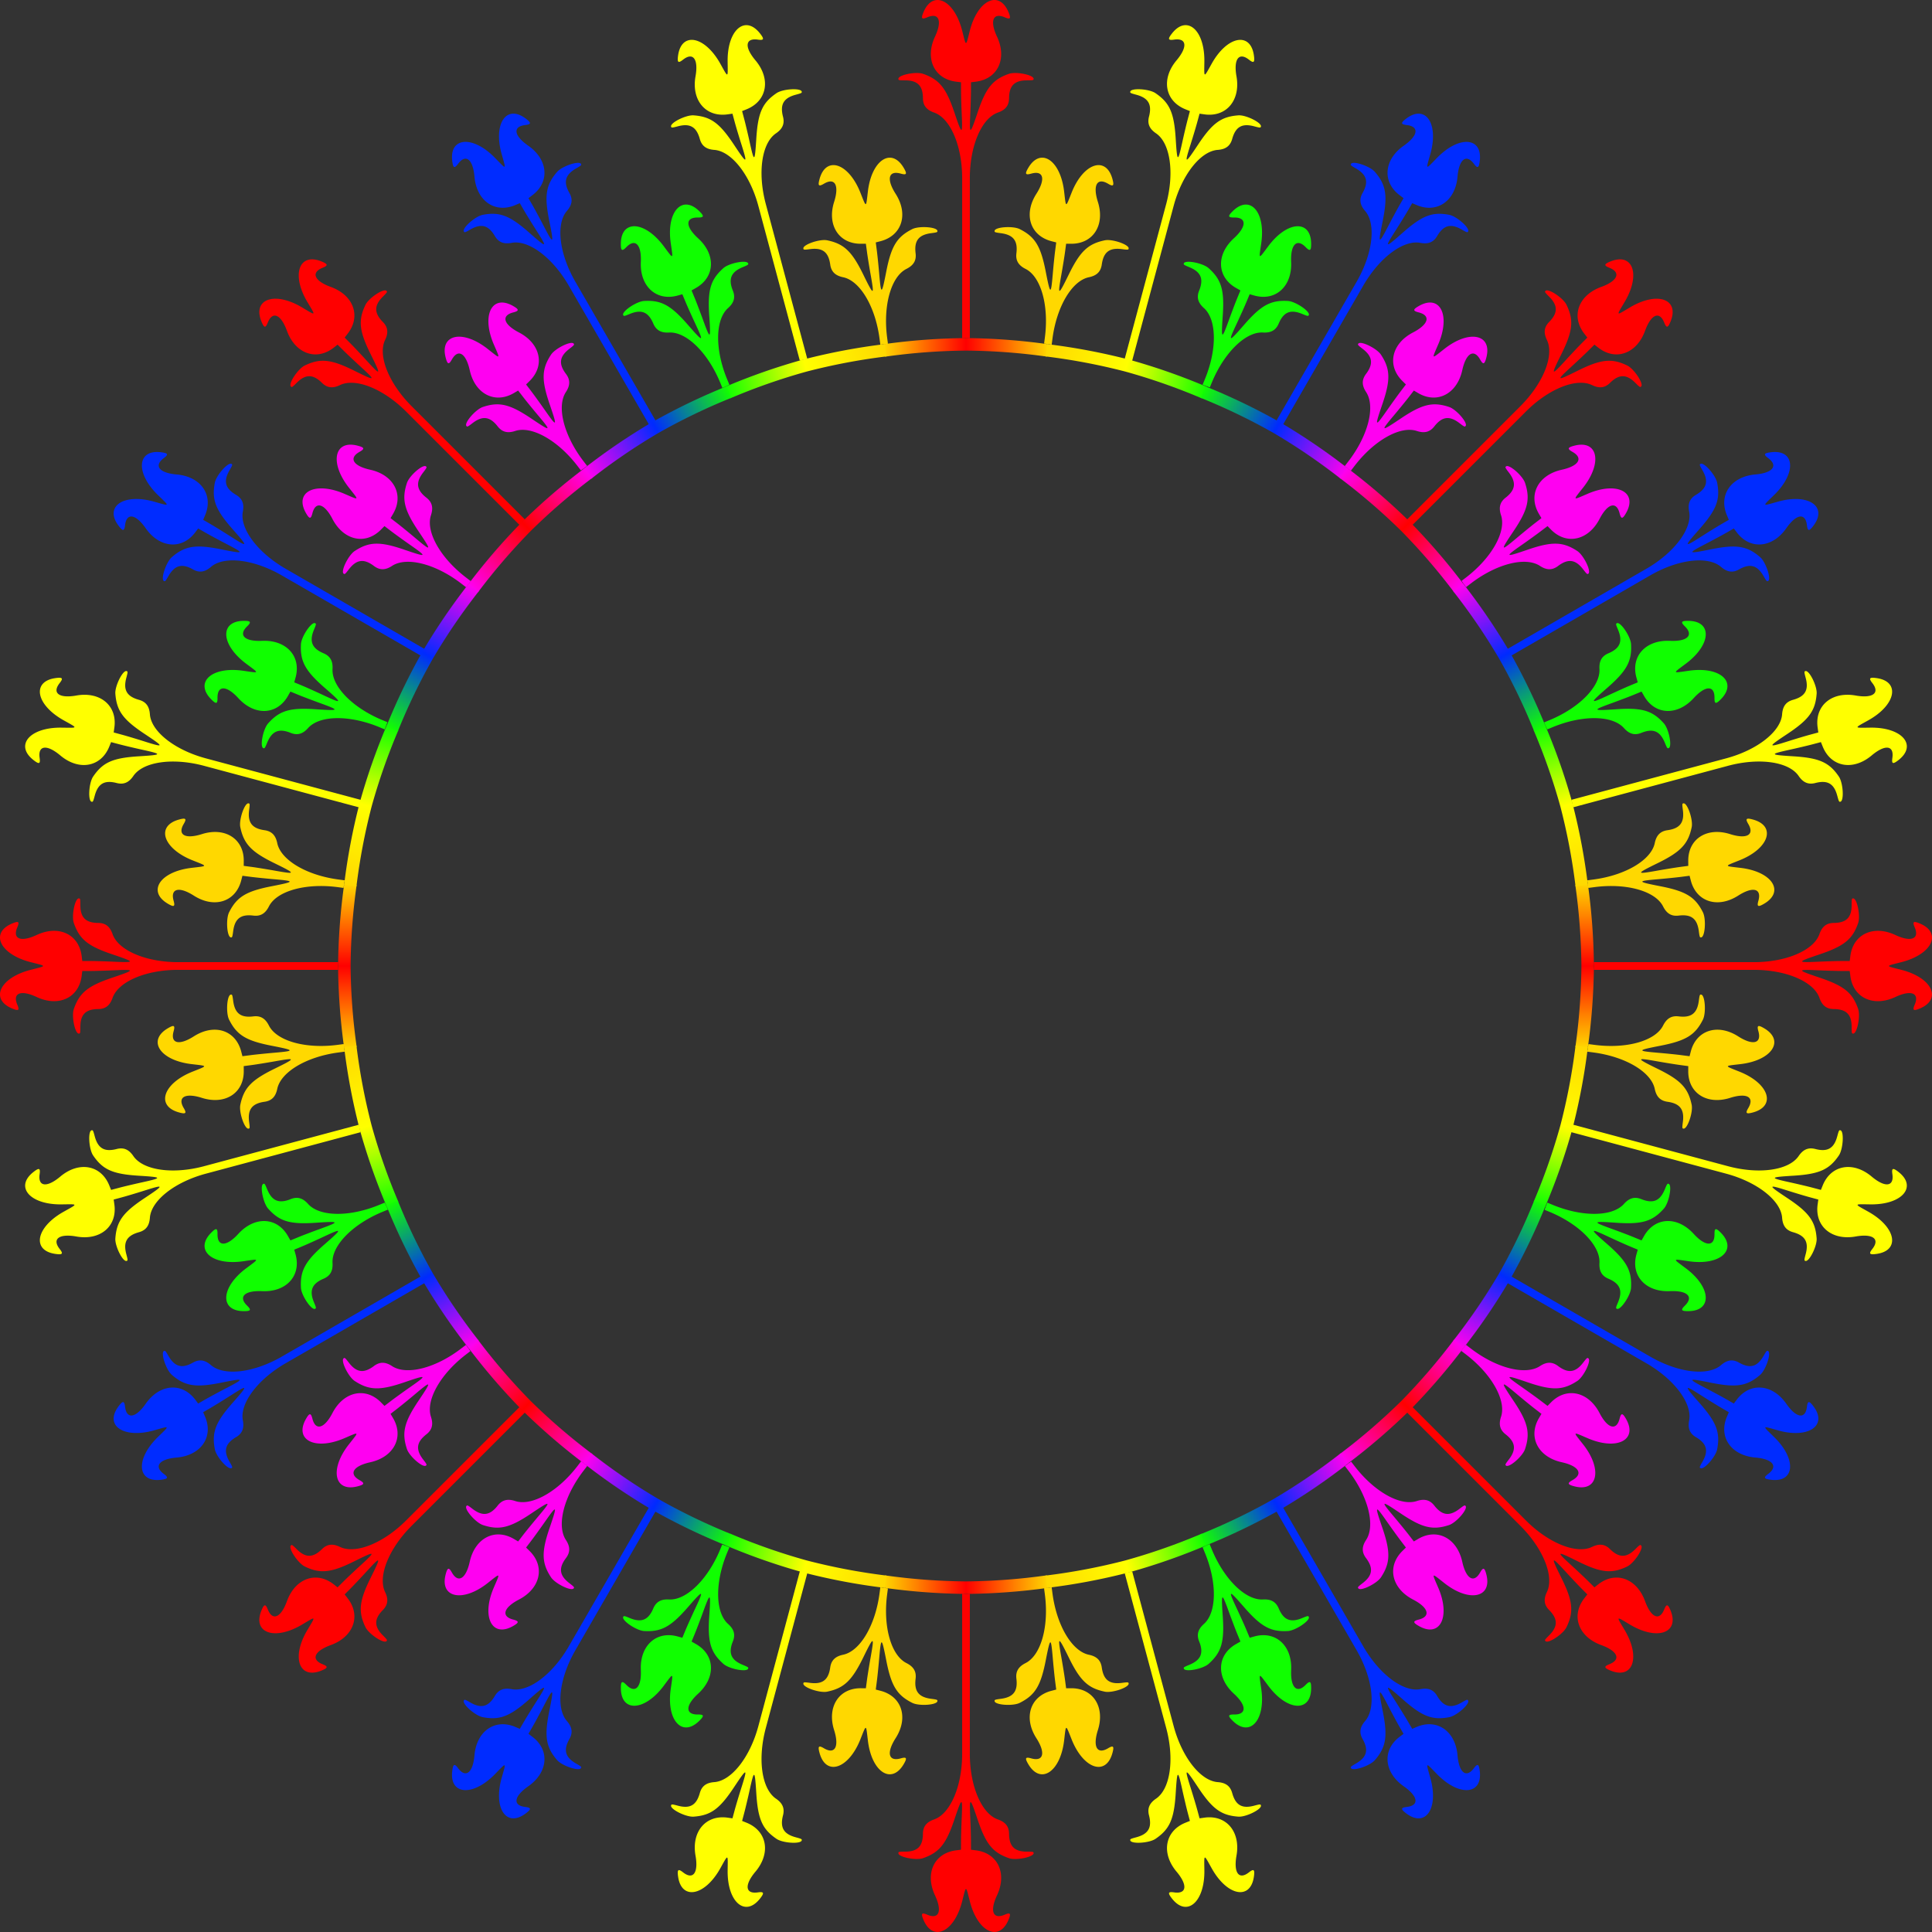
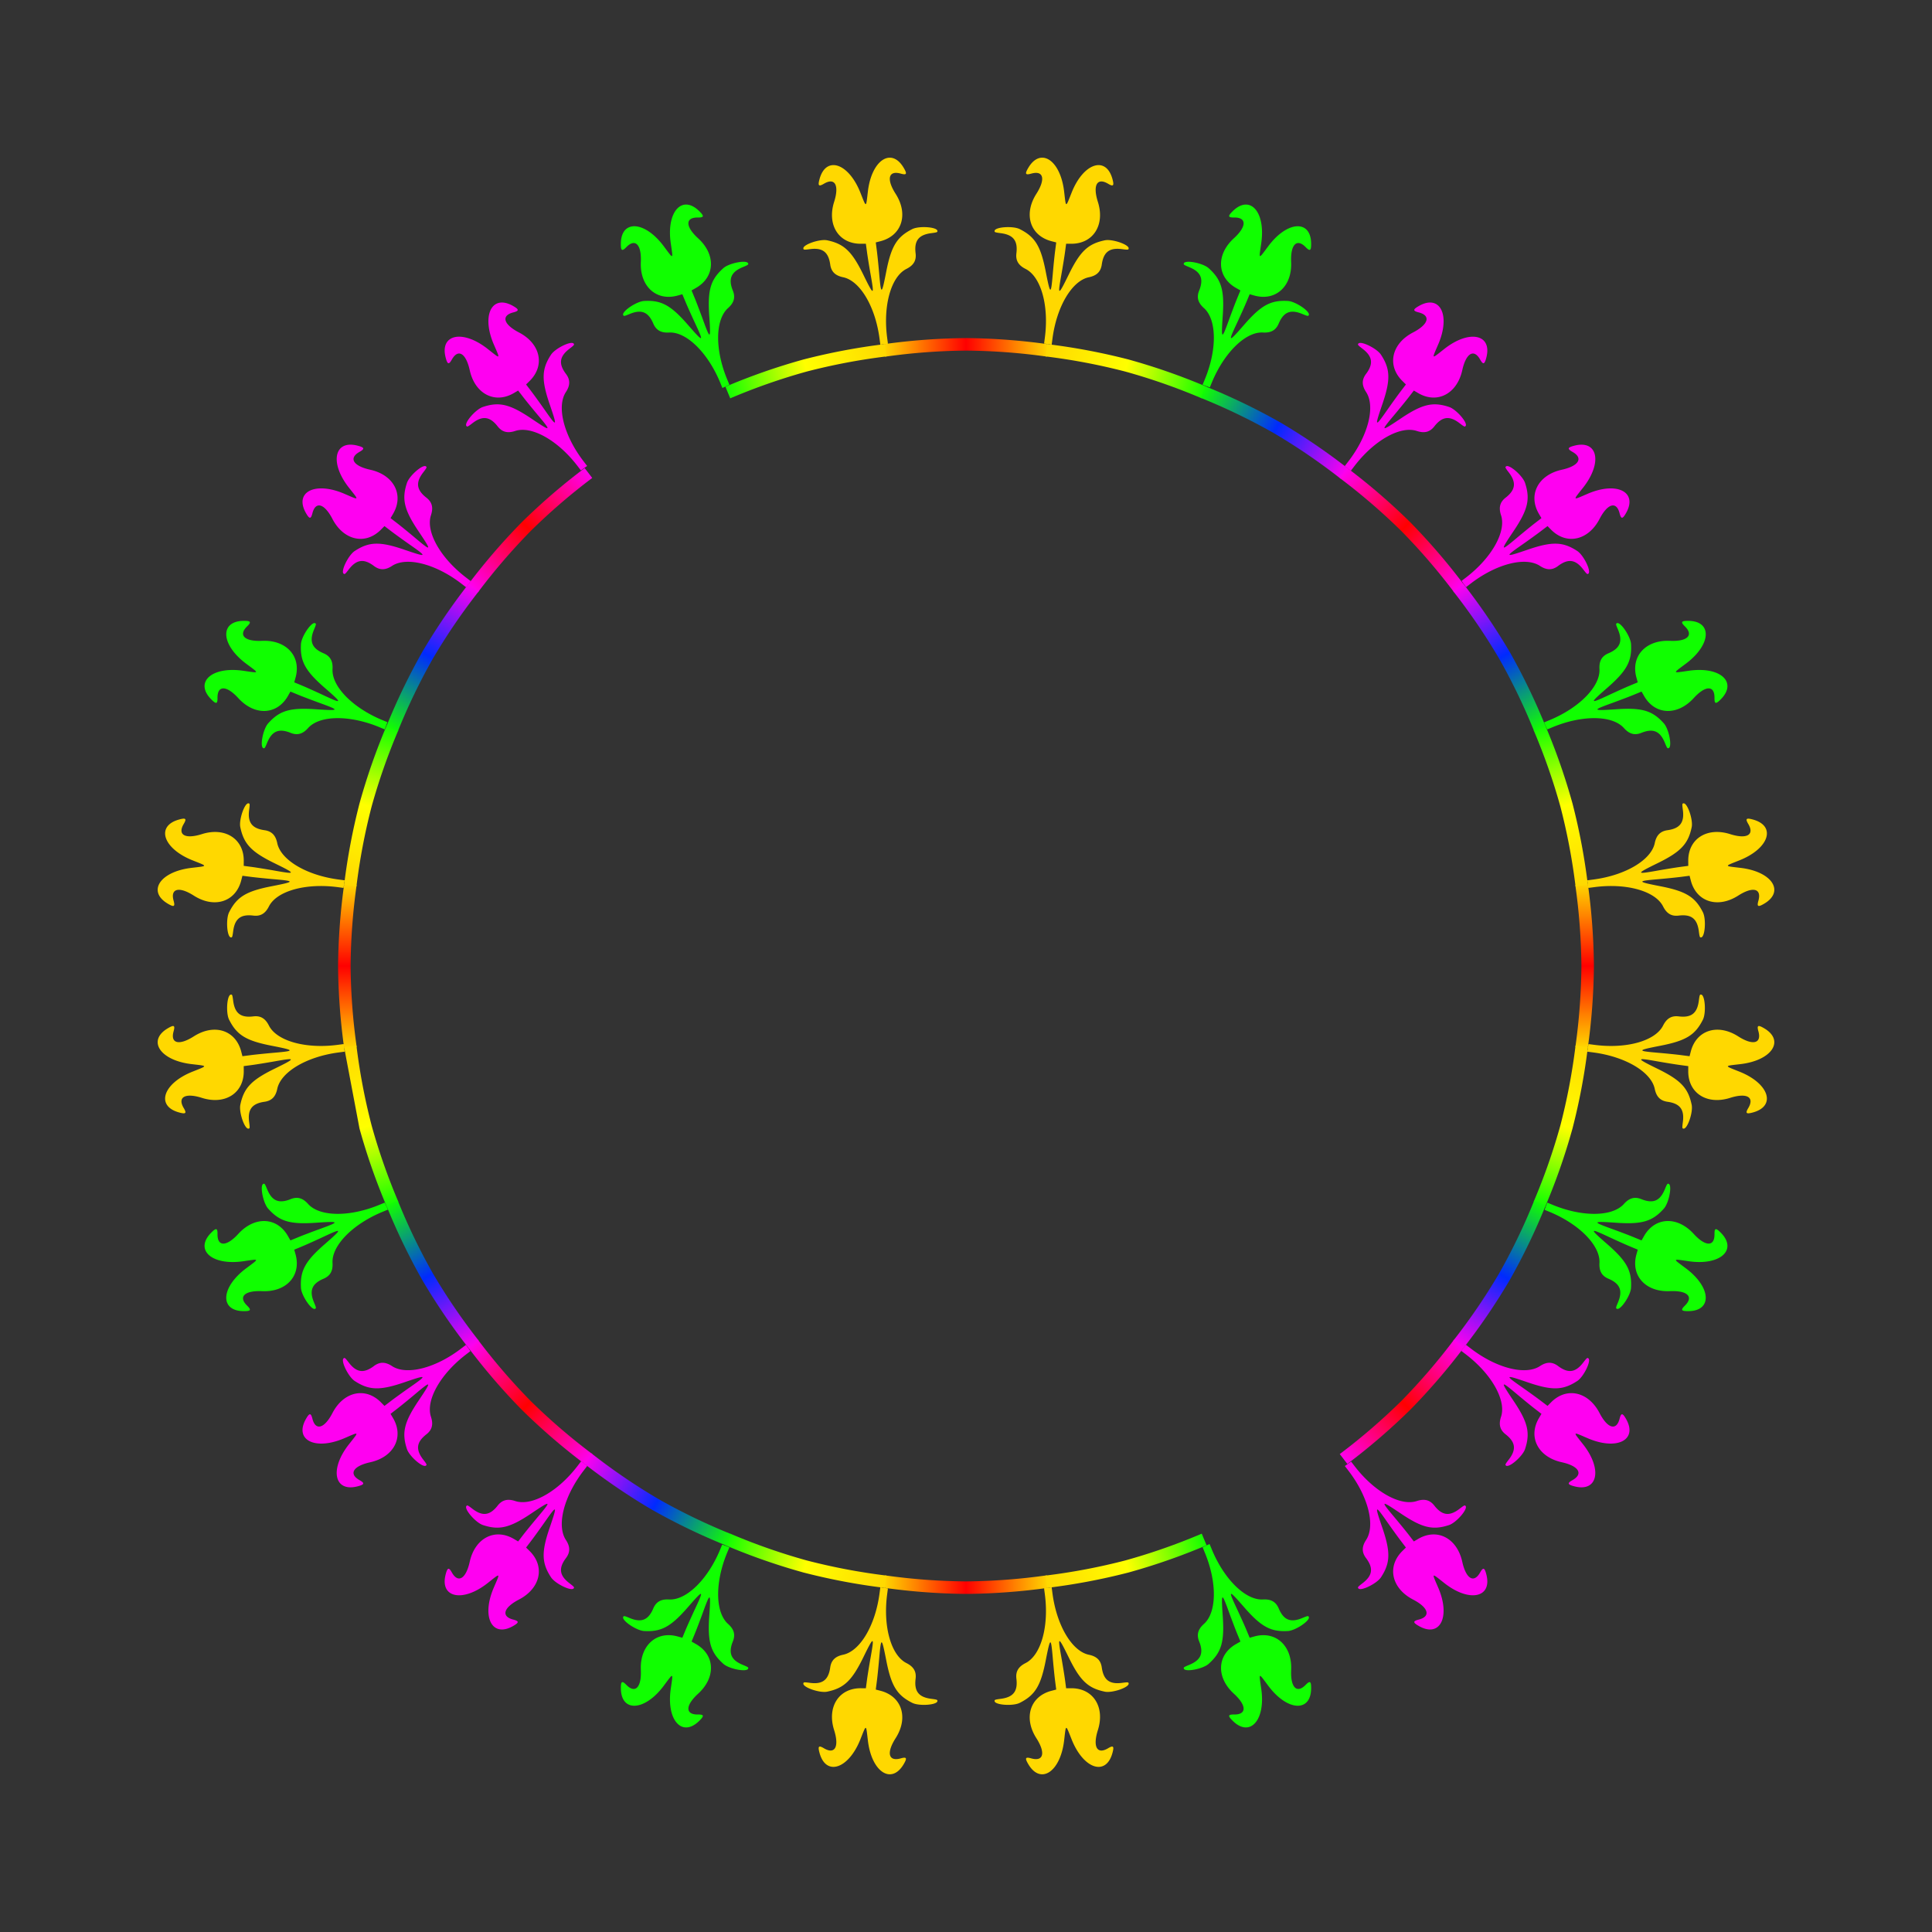
<svg xmlns="http://www.w3.org/2000/svg" xmlns:xlink="http://www.w3.org/1999/xlink" id="svg4882" height="282.22mm" width="282.22mm" version="1.1" viewBox="0 0 1000 1000">
  <rect x="0" y="0" width="1000" height="1000" fill="#333333" stroke="none" />
  <defs id="defs4884">
    <linearGradient id="linearGradient5561">
      <stop id="stop5563" stop-color="#ff00f0" offset="0" />
      <stop id="stop5569" stop-color="#f00" offset=".5" />
      <stop id="stop5565" stop-color="#ff00f0" offset="1" />
    </linearGradient>
    <linearGradient id="linearGradient5549">
      <stop id="stop5551" stop-color="#ff00f0" offset="0" />
      <stop id="stop5557" stop-color="#002aff" offset=".5" />
      <stop id="stop5553" stop-color="#12ff00" offset="1" />
    </linearGradient>
    <linearGradient id="linearGradient5529">
      <stop id="stop5531" stop-color="#12ff00" offset="0" />
      <stop id="stop5537" stop-color="#ff0" offset=".5" />
      <stop id="stop5533" stop-color="#ffd800" offset="1" />
    </linearGradient>
    <linearGradient id="linearGradient5505">
      <stop id="stop5507" stop-color="#ffd800" offset="0" />
      <stop id="stop5513" stop-color="#f00" offset=".5" />
      <stop id="stop5509" stop-color="#ffd800" offset="1" />
    </linearGradient>
    <linearGradient id="linearGradient5511" y2="179.8" xlink:href="#linearGradient5505" gradientUnits="userSpaceOnUse" x2="542.67" y1="179.8" x1="457.32" />
    <linearGradient id="linearGradient5545" y2="179.8" xlink:href="#linearGradient5529" gradientUnits="userSpaceOnUse" x2="542.67" gradientTransform="matrix(.966 -.259 .259 .966 -220.94 210.24)" y1="179.8" x1="457.32" />
    <linearGradient id="linearGradient5555" y2="179.8" xlink:href="#linearGradient5549" gradientUnits="userSpaceOnUse" x2="542.67" gradientTransform="matrix(.866 -0.5 0.5 .866 -291.58 380.78)" y1="179.8" x1="457.32" />
    <linearGradient id="linearGradient5567" y2="179.8" xlink:href="#linearGradient5561" gradientUnits="userSpaceOnUse" x2="542.67" gradientTransform="matrix(.707 -.707 .707 .707 -315.68 563.79)" y1="179.8" x1="457.32" />
    <linearGradient id="linearGradient5573" y2="179.8" xlink:href="#linearGradient5529" gradientUnits="userSpaceOnUse" x2="542.67" gradientTransform="matrix(-.966 -.259 -.259 .966 1003.8 210.24)" y1="179.8" x1="457.32" />
    <linearGradient id="linearGradient5577" y2="179.8" xlink:href="#linearGradient5549" gradientUnits="userSpaceOnUse" x2="542.67" gradientTransform="matrix(-.866 -0.5 -0.5 .866 1074.4 380.78)" y1="179.8" x1="457.32" />
    <linearGradient id="linearGradient5581" y2="179.8" xlink:href="#linearGradient5561" gradientUnits="userSpaceOnUse" x2="542.67" gradientTransform="matrix(.707 .707 -.707 .707 391.43 -143.32)" y1="179.8" x1="457.32" />
    <linearGradient id="linearGradient5595" y2="179.8" xlink:href="#linearGradient5505" gradientUnits="userSpaceOnUse" x2="542.67" gradientTransform="matrix(0 1 -1 0 891.43 63.791)" y1="179.8" x1="457.32" />
    <linearGradient id="linearGradient5597" y2="179.8" xlink:href="#linearGradient5529" gradientUnits="userSpaceOnUse" x2="542.67" gradientTransform="matrix(.259 .966 -.966 .259 744.98 -48.582)" y1="179.8" x1="457.32" />
    <linearGradient id="linearGradient5599" y2="179.8" xlink:href="#linearGradient5549" gradientUnits="userSpaceOnUse" x2="542.67" gradientTransform="matrix(.5 .866 -.866 .5 574.44 -119.22)" y1="179.8" x1="457.32" />
    <linearGradient id="linearGradient5601" y2="179.8" xlink:href="#linearGradient5529" gradientUnits="userSpaceOnUse" x2="542.67" gradientTransform="matrix(.259 -.966 -.966 -.259 744.98 1176.2)" y1="179.8" x1="457.32" />
    <linearGradient id="linearGradient5603" y2="179.8" xlink:href="#linearGradient5549" gradientUnits="userSpaceOnUse" x2="542.67" gradientTransform="matrix(0.5 -.866 -.866 -0.5 574.44 1246.8)" y1="179.8" x1="457.32" />
    <linearGradient id="linearGradient5605" y2="179.8" xlink:href="#linearGradient5561" gradientUnits="userSpaceOnUse" x2="542.67" gradientTransform="matrix(-.707 .707 -.707 -.707 1098.5 563.79)" y1="179.8" x1="457.32" />
    <linearGradient id="linearGradient5619" y2="179.8" xlink:href="#linearGradient5505" gradientUnits="userSpaceOnUse" x2="542.67" gradientTransform="matrix(-1 0 0 -1 891.43 1063.8)" y1="179.8" x1="457.32" />
    <linearGradient id="linearGradient5621" y2="179.8" xlink:href="#linearGradient5529" gradientUnits="userSpaceOnUse" x2="542.67" gradientTransform="matrix(-.966 .259 -.259 -.966 1003.8 917.34)" y1="179.8" x1="457.32" />
    <linearGradient id="linearGradient5623" y2="179.8" xlink:href="#linearGradient5549" gradientUnits="userSpaceOnUse" x2="542.67" gradientTransform="matrix(-.866 .5 -.5 -.866 1074.4 746.8)" y1="179.8" x1="457.32" />
    <linearGradient id="linearGradient5625" y2="179.8" xlink:href="#linearGradient5529" gradientUnits="userSpaceOnUse" x2="542.67" gradientTransform="matrix(.966 .259 .259 -.966 -220.94 917.34)" y1="179.8" x1="457.32" />
    <linearGradient id="linearGradient5627" y2="179.8" xlink:href="#linearGradient5549" gradientUnits="userSpaceOnUse" x2="542.67" gradientTransform="matrix(.866 0.5 0.5 -.866 -291.58 746.8)" y1="179.8" x1="457.32" />
    <linearGradient id="linearGradient5629" y2="179.8" xlink:href="#linearGradient5561" gradientUnits="userSpaceOnUse" x2="542.67" gradientTransform="matrix(-.707 -.707 .707 -.707 391.43 1270.9)" y1="179.8" x1="457.32" />
    <linearGradient id="linearGradient5643" y2="179.8" xlink:href="#linearGradient5505" gradientUnits="userSpaceOnUse" x2="542.67" gradientTransform="matrix(0 -1 1 0 -108.57 1063.8)" y1="179.8" x1="457.32" />
    <linearGradient id="linearGradient5645" y2="179.8" xlink:href="#linearGradient5529" gradientUnits="userSpaceOnUse" x2="542.67" gradientTransform="matrix(-.259 -.966 .966 -.259 37.875 1176.2)" y1="179.8" x1="457.32" />
    <linearGradient id="linearGradient5647" y2="179.8" xlink:href="#linearGradient5549" gradientUnits="userSpaceOnUse" x2="542.67" gradientTransform="matrix(-.5 -.866 .866 -.5 208.42 1246.8)" y1="179.8" x1="457.32" />
    <linearGradient id="linearGradient5649" y2="179.8" xlink:href="#linearGradient5529" gradientUnits="userSpaceOnUse" x2="542.67" gradientTransform="matrix(-.259 .966 .966 .259 37.875 -48.578)" y1="179.8" x1="457.32" />
    <linearGradient id="linearGradient5651" y2="179.8" xlink:href="#linearGradient5549" gradientUnits="userSpaceOnUse" x2="542.67" gradientTransform="matrix(-0.5 .866 .866 0.5 208.42 -119.22)" y1="179.8" x1="457.32" />
  </defs>
  <g id="layer1" transform="translate(108.57 -63.791)">
    <g id="g5689">
      <g id="g5681">
-         <path id="path4211" transform="translate(-108.57 63.791)" fill="#f00" d="m485.3 0c-2.8-0.016-5.43 1.923-7.23 6.129-1.49 3.473-1.07 4.102 1.89 2.834 6.06-2.6 7.83 1.816 3.99 10.008-5.34 11.397-0.41 21.894 10.94 23.302l2.52 0.313 0.02 4.373c0 2.404 0.16 7.905 0.36 12.225 0.49 10.909 0.16 10.828-3.79-0.938-4.28-12.736-7.81-17.094-16.22-20.027-3.7-1.291-12.78 0.546-12.78 2.588 0 0.715 0.29 0.781 3.4 0.781 6.51 0 9.25 2.725 9.31 9.258 0.04 3.737 1.82 6.033 5.76 7.406 8.43 2.94 14.54 17.197 14.54 33.936v82.882a325 325 0 0 1 1.99 -0.07 325 325 0 0 1 1.99 0.1v-82.912c0-16.739 6.11-30.996 14.54-33.936 3.94-1.373 5.72-3.669 5.76-7.406 0.06-6.533 2.8-9.258 9.31-9.258 3.11 0 3.4-0.066 3.4-0.781 0-2.042-9.08-3.879-12.78-2.588-8.41 2.933-11.94 7.291-16.22 20.027-3.95 11.766-4.28 11.847-3.79 0.938 0.2-4.32 0.36-9.821 0.37-12.225l0.01-4.373 2.52-0.313c11.35-1.408 16.28-11.905 10.94-23.302-3.84-8.192-2.07-12.608 3.99-10.008 2.96 1.268 3.38 0.639 1.89-2.834-4.91-11.455-15.92-6.082-19.94 9.734-2.17 8.516-1.81 8.516-3.98 0-2.54-10.009-7.89-15.863-12.71-15.863zm-323.86 134.24c-7.67 0.08-9.41 10.18-2.37 22.02 4.49 7.55 4.74 7.3-2.81 2.81-8.88-5.28-16.8-5.64-20.21-2.23-1.99 1.97-2.48 5.2-0.78 9.45 1.41 3.51 2.15 3.65 3.34 0.67 2.45-6.13 6.82-4.25 9.9 4.25 4.29 11.83 15.19 15.77 24.21 8.75l2.01-1.57 3.1 3.08c1.7 1.7 5.71 5.47 8.9 8.39 8.06 7.37 7.77 7.54-3.34 2.02-12.03-5.98-17.61-6.57-25.63-2.7-3.53 1.71-8.65 9.42-7.21 10.87 0.51 0.5 0.76 0.35 2.96-1.85 4.6-4.61 8.47-4.62 13.13-0.04 2.67 2.62 5.55 2.98 9.31 1.17 8.04-3.89 22.44 1.87 34.28 13.71l58.75 58.75a325 325 0 0 1 2.71 -2.91l-58.65-58.65c-11.84-11.84-17.6-26.24-13.71-34.28 1.81-3.76 1.45-6.64-1.17-9.31-4.58-4.66-4.57-8.53 0.04-13.13 2.2-2.2 2.35-2.45 1.85-2.96-1.45-1.44-9.16 3.68-10.87 7.21-3.87 8.02-3.28 13.6 2.7 25.63 5.52 11.11 5.35 11.4-2.02 3.34-2.92-3.19-6.69-7.2-8.39-8.9l-3.08-3.1 1.56-2.01c7.03-9.02 3.09-19.93-8.74-24.21-8.5-3.08-10.38-7.45-4.25-9.9 2.98-1.19 2.84-1.93-0.67-3.34-1.81-0.72-3.43-1.05-4.85-1.03zm676.61 0.01c-1.29 0.06-2.74 0.39-4.34 1.02-3.51 1.41-3.65 2.15-0.67 3.34 6.13 2.45 4.25 6.82-4.25 9.9-11.83 4.28-15.77 15.19-8.75 24.21l1.57 2.01-3.08 3.1c-1.7 1.7-5.47 5.71-8.39 8.9-7.37 8.06-7.54 7.77-2.02-3.34 5.98-12.03 6.57-17.61 2.7-25.63-1.71-3.53-9.42-8.65-10.87-7.21-0.5 0.51-0.35 0.76 1.85 2.96 4.61 4.6 4.62 8.47 0.04 13.13-2.62 2.67-2.98 5.55-1.17 9.31 3.89 8.04-1.87 22.44-13.71 34.28l-58.75 58.75a325 325 0 0 1 2.91 2.71l58.65-58.65c11.84-11.84 26.24-17.6 34.28-13.71 3.76 1.81 6.64 1.45 9.31-1.17 4.66-4.58 8.53-4.57 13.13 0.04 2.2 2.2 2.45 2.35 2.96 1.85 1.44-1.45-3.68-9.16-7.21-10.87-8.02-3.87-13.6-3.28-25.63 2.7-11.11 5.52-11.4 5.35-3.34-2.02 3.19-2.92 7.2-6.69 8.9-8.39l3.1-3.08 2.01 1.56c9.02 7.03 19.92 3.09 24.21-8.74 3.08-8.51 7.45-10.38 9.9-4.25 1.19 2.98 1.93 2.84 3.34-0.67 4.62-11.58-6.96-15.56-20.99-7.22-7.55 4.49-7.3 4.74-2.81-2.81 5.28-8.88 5.64-16.8 2.23-20.21-1.23-1.25-2.96-1.9-5.11-1.8zm-797.24 330.75c-2.041 0-3.88 9.08-2.588 12.78 2.933 8.41 7.291 11.94 20.027 16.22 11.766 3.95 11.847 4.28 0.938 3.79-4.32-0.2-9.821-0.36-12.225-0.37l-4.373-0.01-0.313-2.52c-1.408-11.35-11.905-16.28-23.302-10.94-8.192 3.84-12.61 2.07-10.01-3.99 1.268-2.96 0.639-3.38-2.834-1.89-11.455 4.91-6.08 15.92 9.736 19.94 8.516 2.17 8.516 1.81 0 3.98-15.816 4.02-21.191 15.03-9.736 19.94 3.473 1.49 4.102 1.07 2.834-1.89-2.6-6.06 1.818-7.83 10.01-3.99 11.397 5.34 21.894 0.41 23.302-10.94l0.313-2.52 4.373-0.01c2.404 0 7.905-0.17 12.225-0.37 10.909-0.49 10.828-0.16-0.938 3.79-12.736 4.28-17.094 7.81-20.027 16.22-1.292 3.7 0.547 12.78 2.588 12.78 0.715 0 0.781-0.29 0.781-3.4 0-6.51 2.725-9.25 9.258-9.31 3.737-0.04 6.033-1.82 7.406-5.76 2.94-8.43 17.197-14.54 33.936-14.54h82.882a325 325 0 0 1 -0.07 -1.99 325 325 0 0 1 0.1 -1.99h-82.912c-16.739 0-30.996-6.11-33.936-14.54-1.373-3.94-3.669-5.72-7.406-5.76-6.533-0.06-9.258-2.8-9.258-9.31 0-3.11-0.066-3.4-0.781-3.4zm918.38 0c-0.71 0-0.78 0.29-0.78 3.4 0 6.51-2.72 9.25-9.26 9.31-3.73 0.04-6.03 1.82-7.4 5.76-2.94 8.43-17.2 14.54-33.94 14.54h-82.88a325 325 0 0 1 0.07 1.99 325 325 0 0 1 -0.1 1.99h82.91c16.74 0 31 6.11 33.94 14.54 1.37 3.94 3.67 5.72 7.4 5.76 6.54 0.06 9.26 2.8 9.26 9.31 0 3.11 0.07 3.4 0.78 3.4 2.04 0 3.88-9.08 2.59-12.78-2.93-8.41-7.29-11.94-20.03-16.22-11.76-3.95-11.84-4.28-0.93-3.79 4.32 0.2 9.82 0.36 12.22 0.37l4.37 0.01 0.32 2.52c1.41 11.35 11.9 16.28 23.3 10.94 8.19-3.84 12.61-2.07 10.01 3.99-1.27 2.96-0.64 3.38 2.83 1.89 11.43-4.91 6.08-15.92-9.73-19.94-8.52-2.17-8.52-1.81 0-3.98 10.01-2.54 15.86-7.89 15.86-12.71 0-2.8-1.92-5.43-6.13-7.23-3.47-1.49-4.1-1.07-2.83 1.89 2.6 6.06-1.82 7.83-10.01 3.99-11.4-5.34-21.89-0.41-23.3 10.94l-0.32 2.52-4.37 0.01c-2.4 0-7.9 0.17-12.22 0.37-10.91 0.49-10.83 0.16 0.93-3.79 12.74-4.28 17.1-7.81 20.03-16.22 1.29-3.7-0.55-12.78-2.59-12.78zm-228.17 263.21a325 325 0 0 1 -2.71 2.91l58.65 58.65c11.84 11.84 17.6 26.24 13.71 34.28-1.81 3.76-1.45 6.64 1.17 9.31 4.58 4.66 4.57 8.53-0.04 13.13-2.2 2.2-2.35 2.45-1.85 2.95 1.45 1.45 9.16-3.67 10.87-7.2 3.87-8.02 3.28-13.6-2.7-25.63-5.52-11.11-5.35-11.4 2.02-3.34 2.92 3.19 6.69 7.2 8.39 8.9l3.08 3.1-1.57 2.01c-7.02 9.02-3.08 19.92 8.75 24.21 8.5 3.08 10.38 7.45 4.25 9.9-2.98 1.19-2.83 1.93 0.67 3.34 11.58 4.62 15.56-6.96 7.22-20.99-4.49-7.55-4.74-7.3 2.81-2.81 14.03 8.34 25.61 4.36 20.99-7.22-1.41-3.51-2.15-3.65-3.34-0.67-2.45 6.13-6.82 4.25-9.9-4.25-4.29-11.83-15.19-15.77-24.21-8.75l-2.01 1.57-3.1-3.08c-1.7-1.7-5.71-5.48-8.9-8.39-8.06-7.37-7.77-7.54 3.34-2.02 12.03 5.98 17.61 6.57 25.63 2.7 3.53-1.71 8.65-9.42 7.21-10.87-0.51-0.5-0.76-0.35-2.96 1.85-4.6 4.61-8.47 4.62-13.13 0.04-2.67-2.62-5.55-2.98-9.31-1.17-8.04 3.89-22.44-1.87-34.28-13.71l-58.75-58.75zm-462.14 0.1l-58.65 58.65c-11.84 11.84-26.24 17.6-34.28 13.71-3.76-1.81-6.64-1.45-9.31 1.17-4.66 4.58-8.53 4.57-13.13-0.04-2.2-2.2-2.45-2.35-2.96-1.85-1.44 1.45 3.68 9.16 7.21 10.87 8.02 3.87 13.6 3.28 25.63-2.7 11.11-5.52 11.4-5.35 3.34 2.02-3.19 2.91-7.2 6.69-8.9 8.39l-3.1 3.08-2.01-1.57c-9.02-7.02-19.92-3.08-24.21 8.75-3.08 8.5-7.45 10.38-9.9 4.25-1.19-2.98-1.94-2.84-3.34 0.67-4.63 11.58 6.96 15.56 20.99 7.22 7.55-4.49 7.3-4.74 2.81 2.81-8.34 14.03-4.36 25.61 7.22 20.99 3.5-1.41 3.65-2.15 0.66-3.34-6.12-2.45-4.24-6.82 4.26-9.9 11.83-4.29 15.77-15.19 8.74-24.21l-1.56-2.01 3.08-3.1c1.7-1.7 5.47-5.71 8.39-8.9 7.37-8.06 7.54-7.77 2.02 3.34-5.98 12.03-6.57 17.61-2.7 25.63 1.71 3.53 9.42 8.65 10.87 7.2 0.5-0.5 0.35-0.75-1.85-2.95-4.61-4.6-4.62-8.47-0.04-13.13 2.62-2.67 2.98-5.55 1.17-9.31-3.89-8.04 1.87-22.44 13.71-34.28l58.75-58.75a325 325 0 0 1 -2.91 -2.71zm229.13 96.59v82.91c0 16.74-6.11 31-14.54 33.94-3.94 1.37-5.72 3.67-5.76 7.4-0.06 6.54-2.8 9.26-9.31 9.26-3.11 0-3.4 0.07-3.4 0.78 0 2.04 9.08 3.88 12.78 2.59 8.41-2.93 11.94-7.29 16.22-20.03 3.95-11.76 4.28-11.84 3.79-0.93-0.2 4.32-0.36 9.82-0.36 12.22l-0.02 4.37-2.52 0.32c-11.35 1.41-16.28 11.9-10.94 23.3 3.84 8.19 2.07 12.61-3.99 10.01-2.96-1.27-3.38-0.64-1.89 2.83 4.91 11.43 15.92 6.08 19.94-9.73 2.17-8.52 1.81-8.52 3.98 0 4.02 15.81 15.03 21.16 19.94 9.73 1.49-3.47 1.07-4.1-1.89-2.83-6.06 2.6-7.83-1.82-3.99-10.01 5.34-11.4 0.41-21.89-10.94-23.3l-2.52-0.32-0.01-4.37c0-2.4-0.17-7.9-0.37-12.22-0.49-10.91-0.16-10.83 3.79 0.93 4.28 12.74 7.81 17.1 16.22 20.03 3.7 1.29 12.78-0.55 12.78-2.59 0-0.71-0.29-0.78-3.4-0.78-6.51 0-9.25-2.72-9.31-9.26-0.04-3.73-1.82-6.03-5.76-7.4-8.43-2.94-14.54-17.2-14.54-33.94v-82.88a325 325 0 0 1 -1.99 0.07 325 325 0 0 1 -1.99 -0.1z" />
        <g>
-           <path id="path4233" d="m734.22 58.828c-1.86 0.003-3.99 0.789-6.28 2.502-3.02 2.263-2.97 3.017 0.22 3.399 6.56 0.781 5.87 5.486-1.55 10.662-10.32 7.201-11.3 18.754-2.17 25.649l2.03 1.53-2.18 3.8c-1.2 2.08-3.81 6.92-5.8 10.76-5.03 9.7-5.27 9.46-2.81-2.7 2.66-13.17 1.78-18.71-4.03-25.455-2.56-2.97-11.34-5.915-12.36-4.147-0.36 0.62-0.14 0.82 2.55 2.375 5.64 3.256 6.65 6.987 3.44 12.674-1.84 3.253-1.45 6.133 1.28 9.293 5.83 6.76 3.99 22.16-4.37 36.66l-41.53 71.93a325 325 0 0 1 3.39 2.07l41.58-72.01c8.37-14.5 20.79-23.79 29.56-22.12 4.1 0.78 6.79-0.32 8.69-3.54 3.32-5.62 7.05-6.61 12.69-3.36 2.7 1.56 2.98 1.64 3.33 1.02 1.02-1.76-5.91-7.89-9.77-8.62-8.75-1.67-13.98 0.34-24.06 9.23-9.3 8.21-9.62 8.12-3.74-1.08 2.32-3.65 5.22-8.33 6.42-10.41l2.2-3.78 2.34 0.99c10.53 4.46 20.05-2.17 21.12-14.709 0.78-9.012 4.51-11.956 8.47-6.671 1.92 2.578 2.6 2.242 3.05-1.51 1.47-12.376-10.75-13.227-22.14-1.541-6.14 6.292-5.83 6.47-3.44-1.989 2.79-9.941 1.09-17.683-3.08-20.095-0.91-0.53-1.93-0.809-3.05-0.807zm-468.18 0.006c-6.42-0.26-9.84 8.624-6.39 20.896 2.39 8.459 2.7 8.281-3.44 1.989-7.21-7.395-14.76-9.794-18.94-7.381-2.44 1.386-3.74 4.377-3.2 8.922 0.45 3.752 1.13 4.087 3.05 1.51 3.96-5.285 7.69-2.341 8.47 6.671 1.07 12.539 10.59 19.169 21.12 14.709l2.34-0.99 2.2 3.78c1.2 2.09 4.1 6.76 6.42 10.41 5.88 9.2 5.56 9.29-3.74 1.08-10.08-8.89-15.31-10.9-24.06-9.23-3.85 0.73-10.79 6.86-9.77 8.62 0.35 0.62 0.63 0.54 3.33-1.02 5.64-3.25 9.38-2.26 12.69 3.36 1.9 3.22 4.59 4.32 8.69 3.54 8.77-1.67 21.19 7.62 29.57 22.12l41.6 72.06a325 325 0 0 1 3.45 -1.98l-41.62-72.07c-8.37-14.5-10.2-29.9-4.37-36.66 2.73-3.16 3.12-6.04 1.28-9.293-3.21-5.687-2.2-9.418 3.44-12.674 2.7-1.556 2.91-1.755 2.55-2.375-1.02-1.767-9.8 1.177-12.36 4.147-5.81 6.745-6.69 12.285-4.03 25.455 2.46 12.16 2.22 12.4-2.81 2.7-1.99-3.83-4.6-8.68-5.8-10.76l-2.18-3.8 2.03-1.53c9.13-6.893 8.15-18.448-2.17-25.649-7.42-5.176-8.11-9.881-1.55-10.662 3.19-0.382 3.24-1.136 0.22-3.399-2.19-1.633-4.22-2.423-6.02-2.496zm652.89 175.12c-0.69-0.01-1.41 0.03-2.19 0.12-3.75 0.45-4.09 1.13-1.51 3.05 5.29 3.96 2.34 7.69-6.67 8.46-12.54 1.08-19.17 10.6-14.71 21.13l0.99 2.34-3.78 2.2c-2.09 1.2-6.77 4.1-10.41 6.42-9.2 5.88-9.29 5.56-1.08-3.74 8.89-10.08 10.9-15.31 9.23-24.06-0.73-3.86-6.86-10.79-8.62-9.77-0.62 0.35-0.54 0.63 1.02 3.33 3.25 5.64 2.26 9.37-3.36 12.69-3.22 1.9-4.32 4.59-3.54 8.69 1.67 8.77-7.62 21.19-22.12 29.56l-72.06 41.61a325 325 0 0 1 1.98 3.44l72.07-41.61c14.49-8.37 29.9-10.2 36.66-4.37 3.16 2.72 6.04 3.12 9.29 1.28 5.69-3.21 9.42-2.2 12.68 3.44 1.55 2.69 1.75 2.91 2.37 2.55 1.77-1.02-1.18-9.8-4.15-12.36-6.74-5.81-12.28-6.69-25.45-4.03-12.17 2.46-12.4 2.22-2.7-2.81 3.83-1.99 8.68-4.6 10.76-5.8l3.8-2.18 1.53 2.03c6.89 9.13 18.45 8.15 25.65-2.18 5.18-7.41 9.88-8.1 10.66-1.54 0.38 3.19 1.14 3.24 3.4 0.21 7.47-9.98-2.69-16.82-18.4-12.4-8.46 2.38-8.28 2.69-1.99-3.44 10.95-10.68 10.9-22.09 0.65-22.26zm-837.86 0c-10.248 0.17-10.311 11.58 0.645 22.26 6.292 6.13 6.47 5.82-1.989 3.44-9.941-2.8-17.683-1.1-20.095 3.08h0.002c-1.414 2.42-1.048 5.66 1.693 9.33 2.263 3.02 3.017 2.97 3.399-0.22 0.781-6.56 5.486-5.87 10.662 1.55 7.201 10.32 18.756 11.3 25.649 2.17l1.53-2.03 3.8 2.18c2.08 1.2 6.93 3.81 10.76 5.8 9.7 5.03 9.47 5.27-2.7 2.81-13.17-2.66-18.709-1.78-25.455 4.03-2.97 2.56-5.915 11.34-4.147 12.36 0.62 0.36 0.82 0.14 2.375-2.55 3.256-5.64 6.987-6.65 12.674-3.44 3.253 1.84 6.133 1.44 9.293-1.28 6.76-5.83 22.16-3.99 36.66 4.37l71.93 41.53a325 325 0 0 1 2.07 -3.39l-72.01-41.58c-14.5-8.37-23.79-20.79-22.12-29.56 0.78-4.1-0.32-6.79-3.54-8.69-5.62-3.32-6.61-7.05-3.36-12.69 1.56-2.7 1.64-2.98 1.02-3.33-1.76-1.02-7.89 5.91-8.62 9.77-1.67 8.75 0.34 13.98 9.23 24.05 8.21 9.31 8.12 9.63-1.08 3.75-3.64-2.32-8.33-5.22-10.41-6.42l-3.78-2.2 0.99-2.34c4.46-10.53-2.17-20.05-14.709-21.13-9.012-0.77-11.956-4.5-6.671-8.46 2.578-1.92 2.242-2.6-1.51-3.05-0.774-0.09-1.503-0.13-2.186-0.12zm136.83 426.62l-72.07 41.62c-14.49 8.36-29.9 10.2-36.66 4.37-3.16-2.73-6.04-3.12-9.291-1.28-5.687 3.21-9.42 2.2-12.676-3.44-1.555-2.7-1.753-2.91-2.373-2.55-1.768 1.02 1.177 9.8 4.147 12.36 6.745 5.81 12.283 6.69 25.453 4.03 12.17-2.46 12.4-2.22 2.7 2.81-3.83 1.99-8.68 4.6-10.76 5.8l-3.8 2.18-1.53-2.03c-6.893-9.13-18.448-8.15-25.649 2.17-5.177 7.42-9.881 8.11-10.662 1.55-0.382-3.19-1.136-3.24-3.399-0.22-7.465 9.98 2.691 16.83 18.4 12.41 8.459-2.39 8.281-2.7 1.989 3.44-7.395 7.21-9.792 14.76-7.379 18.94 1.386 2.44 4.375 3.74 8.92 3.2 3.752-0.45 4.087-1.13 1.51-3.05-5.285-3.96-2.341-7.69 6.671-8.46 12.539-1.08 19.169-10.6 14.709-21.13l-0.99-2.34 3.78-2.2c2.08-1.2 6.77-4.1 10.41-6.42 9.2-5.88 9.29-5.56 1.08 3.74-8.89 10.08-10.9 15.31-9.23 24.06 0.73 3.86 6.86 10.79 8.63 9.77 0.62-0.35 0.53-0.63-1.03-3.33-3.25-5.64-2.26-9.37 3.36-12.69 3.22-1.9 4.32-4.59 3.54-8.69-1.67-8.77 7.62-21.19 22.12-29.56l72.06-41.61a325 325 0 0 1 -1.98 -3.45zm564.34 0.09a325 325 0 0 1 -2.07 3.39l72.01 41.57c14.5 8.37 23.79 20.8 22.12 29.57-0.78 4.1 0.32 6.79 3.54 8.69 5.62 3.32 6.61 7.05 3.36 12.69-1.56 2.7-1.65 2.98-1.03 3.33 1.77 1.02 7.9-5.91 8.63-9.77 1.67-8.75-0.34-13.98-9.23-24.06-8.22-9.3-8.12-9.62 1.08-3.74 3.64 2.32 8.33 5.21 10.41 6.42l3.78 2.2-0.99 2.34c-4.46 10.53 2.17 20.05 14.71 21.12 9.01 0.78 11.95 4.51 6.67 8.47-2.58 1.92-2.24 2.6 1.51 3.05 12.38 1.47 13.22-10.75 1.54-22.14-6.29-6.14-6.47-5.83 1.99-3.44 15.71 4.42 25.87-2.42 18.4-12.4-2.26-3.03-3.02-2.98-3.4 0.21-0.78 6.56-5.48 5.87-10.66-1.55-7.2-10.32-18.76-11.3-25.65-2.18l-1.54 2.04-3.79-2.18c-2.08-1.2-6.93-3.81-10.76-5.8-9.7-5.03-9.47-5.27 2.7-2.81 13.17 2.66 18.71 1.78 25.45-4.03 2.97-2.56 5.92-11.34 4.15-12.36-0.62-0.36-0.82-0.15-2.37 2.55-3.26 5.64-6.99 6.65-12.68 3.44-3.25-1.84-6.13-1.45-9.29 1.28-6.76 5.83-22.16 3.99-36.66-4.37l-71.93-41.53zm-118.22 119.46a325 325 0 0 1 -3.45 1.98l41.62 72.07c8.36 14.49 10.2 29.9 4.37 36.66-2.72 3.16-3.12 6.04-1.28 9.29 3.21 5.69 2.2 9.42-3.44 12.67-2.69 1.56-2.91 1.76-2.55 2.38 1.02 1.77 9.8-1.18 12.36-4.15 5.81-6.74 6.69-12.28 4.03-25.45-2.46-12.17-2.22-12.4 2.81-2.7 1.99 3.83 4.6 8.68 5.8 10.76l2.18 3.8-2.03 1.53c-9.13 6.89-8.15 18.45 2.17 25.65 7.42 5.18 8.11 9.88 1.55 10.66-3.19 0.38-3.24 1.14-0.21 3.4 9.98 7.47 16.82-2.69 12.4-18.4-2.39-8.46-2.69-8.28 3.44-1.99 11.39 11.69 23.61 10.84 22.14-1.54-0.45-3.75-1.13-4.09-3.05-1.51-3.96 5.29-7.69 2.34-8.47-6.67-1.07-12.54-10.59-19.17-21.12-14.71l-2.34 0.99-2.2-3.78c-1.2-2.09-4.1-6.77-6.42-10.41-5.88-9.2-5.56-9.29 3.74-1.08 10.08 8.89 15.31 10.9 24.06 9.23 3.86-0.73 10.79-6.86 9.77-8.63-0.35-0.62-0.63-0.53-3.33 1.03-5.64 3.25-9.38 2.26-12.69-3.37-1.9-3.22-4.59-4.31-8.69-3.53-8.77 1.67-21.19-7.62-29.56-22.12l-41.61-72.06zm-328.07 0.05l-41.58 72.01c-8.37 14.5-20.79 23.79-29.56 22.12-4.1-0.78-6.79 0.32-8.69 3.54-3.32 5.62-7.05 6.61-12.69 3.36-2.7-1.56-2.98-1.65-3.33-1.03-1.02 1.77 5.91 7.9 9.77 8.63 8.75 1.67 13.98-0.34 24.06-9.23 9.3-8.22 9.62-8.12 3.74 1.08-2.32 3.64-5.22 8.33-6.42 10.41l-2.2 3.78-2.34-0.99c-10.53-4.46-20.05 2.17-21.13 14.71-0.77 9.01-4.5 11.95-8.46 6.67-1.92-2.58-2.6-2.24-3.05 1.51-1.47 12.38 10.75 13.23 22.14 1.54 6.13-6.29 5.83-6.47 3.44 1.99-4.42 15.71 2.42 25.86 12.4 18.4 3.03-2.26 2.98-3.02-0.21-3.4-6.56-0.78-5.87-5.48 1.54-10.66 10.33-7.2 11.31-18.76 2.18-25.65l-2.03-1.54 2.18-3.79c1.2-2.08 3.81-6.93 5.8-10.76 5.03-9.7 5.27-9.47 2.81 2.7-2.66 13.17-1.78 18.71 4.03 25.45 2.56 2.97 11.34 5.92 12.36 4.15 0.36-0.62 0.15-0.82-2.55-2.37-5.64-3.26-6.65-6.99-3.44-12.68 1.84-3.25 1.45-6.13-1.28-9.29-5.83-6.76-3.99-22.16 4.37-36.66l41.53-71.93a325 325 0 0 1 -3.39 -2.07z" transform="translate(-108.57 63.791)" fill="#002cff" />
-           <path id="path4235" d="m386.02 13.031c-5.22 0.288-9.55 7.594-9.4 18.813 0.11 8.787 0.45 8.694-3.84 1.029-5.05-9.009-11.73-13.28-16.39-12.031-2.71 0.709-4.74 3.261-5.4 7.791-0.54 3.74 0.03 4.239 2.56 2.248 5.19-4.081 8.03-0.271 6.45 8.635-2.21 12.39 5.27 21.254 16.59 19.677l2.53-0.353 1.14 4.222c0.62 2.323 2.2 7.594 3.51 11.715 3.3 10.411 2.96 10.416-3.9 0.075-7.43-11.195-11.97-14.491-20.85-15.147-3.91-0.289-12.2 3.833-11.67 5.805 0.18 0.691 0.48 0.682 3.48-0.123 6.29-1.686 9.64 0.237 11.39 6.531 1 3.601 3.32 5.357 7.48 5.664 8.91 0.657 18.5 12.848 22.83 29.018l21.45 80.04a325 325 0 0 1 3.88 -0.87l-21.49-80.2c-4.33-16.17-2.12-31.522 5.27-36.545 3.44-2.344 4.57-5.026 3.64-8.644-1.63-6.326 0.31-9.667 6.6-11.352 3-0.805 3.26-0.943 3.08-1.634-0.53-1.972-9.77-1.399-13.01 0.806-7.37 5.01-9.65 10.134-10.49 23.543-0.77 12.388-1.06 12.552-3.41 1.887-0.93-4.223-2.2-9.579-2.82-11.902l-1.12-4.227 2.36-0.955c10.6-4.298 12.64-15.712 4.53-25.34-5.82-6.919-5.26-11.64 1.27-10.699 3.19 0.459 3.43-0.257 1.09-3.227-2.41-3.06-4.97-4.381-7.34-4.25zm227.11 0.014c-2.13 0.192-4.37 1.539-6.49 4.236-2.34 2.97-2.09 3.686 1.09 3.227 6.53-0.941 7.09 3.779 1.27 10.699-8.11 9.628-6.07 21.042 4.53 25.34l2.36 0.955-1.12 4.227c-0.62 2.322-1.89 7.679-2.82 11.902-2.34 10.665-2.64 10.501-3.41-1.887-0.84-13.409-3.12-18.533-10.49-23.543-3.24-2.205-12.48-2.778-13.01-0.806-0.18 0.691 0.08 0.829 3.08 1.634 6.29 1.686 8.24 5.027 6.6 11.352-0.93 3.618 0.2 6.3 3.65 8.644 7.38 5.023 9.59 20.374 5.26 36.545l-21.54 80.38a325 325 0 0 1 3.85 0.99l21.53-80.34c4.33-16.171 13.92-28.361 22.83-29.018 4.16-0.307 6.48-2.063 7.48-5.664 1.75-6.294 5.1-8.217 11.39-6.531 3.01 0.805 3.3 0.816 3.48 0.125 0.53-1.972-7.76-6.096-11.67-5.807-8.88 0.656-13.42 3.952-20.85 15.147-6.86 10.342-7.2 10.336-3.9-0.075 1.31-4.121 2.89-9.393 3.51-11.715l1.14-4.22 2.53 0.351c11.32 1.577 18.8-7.287 16.59-19.677-1.58-8.906 1.26-12.716 6.45-8.635 2.53 1.991 3.1 1.492 2.56-2.248-1.78-12.336-13.81-9.996-21.79 4.24-4.29 7.665-3.95 7.759-3.84-1.027 0.13-10.327-3.51-17.367-8.17-18.616-0.68-0.185-1.37-0.249-2.08-0.185zm-547.81 334.28c-2.034 0.01-5.895 7.91-5.615 11.7 0.657 8.88 3.952 13.42 15.147 20.85 10.342 6.86 10.336 7.2-0.075 3.9-4.122-1.31-9.393-2.89-11.715-3.51l-4.22-1.15 0.351-2.52c1.577-11.32-7.287-18.8-19.677-16.59-8.906 1.58-12.716-1.26-8.635-6.45 1.991-2.53 1.492-3.1-2.248-2.56-12.336 1.78-9.994 13.81 4.242 21.79 7.665 4.29 7.758 3.95-1.029 3.84-10.327-0.14-17.367 3.51-18.616 8.17h0.002c-0.739 2.7 0.453 5.74 4.049 8.57 2.97 2.34 3.686 2.09 3.227-1.09-0.941-6.53 3.78-7.09 10.699-1.27 9.628 8.11 21.042 6.07 25.34-4.53l0.957-2.36 4.226 1.12c2.323 0.62 7.678 1.89 11.901 2.82 10.665 2.34 10.503 2.64-1.885 3.41-13.409 0.84-18.532 3.12-23.543 10.49-2.205 3.24-2.778 12.48-0.807 13.01 0.692 0.18 0.828-0.08 1.633-3.08 1.686-6.29 5.029-8.24 11.354-6.6 3.618 0.93 6.297-0.2 8.642-3.65 5.022-7.38 20.374-9.59 36.545-5.26l80.38 21.54a325 325 0 0 1 0.99 -3.85l-80.34-21.53c-16.171-4.33-28.361-13.92-29.018-22.83-0.307-4.16-2.063-6.48-5.664-7.48-6.294-1.75-8.217-5.1-6.531-11.39 0.805-3.01 0.816-3.3 0.125-3.48-0.062-0.02-0.126-0.03-0.192-0.03zm869.36 0c-0.06 0-0.13 0.01-0.19 0.03-0.69 0.18-0.68 0.48 0.12 3.48 1.69 6.29-0.23 9.64-6.53 11.39-3.6 1-5.36 3.32-5.66 7.48-0.66 8.91-12.85 18.5-29.02 22.83l-80.04 21.45a325 325 0 0 1 0.87 3.88l80.2-21.49c16.17-4.34 31.52-2.12 36.54 5.26 2.35 3.45 5.03 4.58 8.65 3.65 6.32-1.64 9.67 0.31 11.35 6.6 0.81 3 0.94 3.26 1.63 3.08 1.98-0.53 1.4-9.77-0.8-13.01-5.01-7.37-10.14-9.65-23.55-10.49-12.38-0.77-12.55-1.06-1.88-3.41 4.22-0.93 9.58-2.2 11.9-2.82l4.23-1.12 0.95 2.36c4.3 10.6 15.72 12.64 25.34 4.53 6.92-5.82 11.65-5.26 10.7 1.27-0.45 3.18 0.26 3.42 3.23 1.09 9.79-7.71 1.75-16.95-14.57-16.74-8.78 0.11-8.69 0.45-1.03-3.84 14.24-7.98 16.58-20.01 4.25-21.79-3.74-0.54-4.24 0.03-2.25 2.56 4.08 5.19 0.27 8.03-8.64 6.45-12.39-2.21-21.25 5.27-19.67 16.59l0.35 2.53-4.22 1.14c-2.32 0.62-7.6 2.2-11.72 3.51-10.41 3.3-10.41 2.96-0.07-3.9 11.19-7.43 14.49-11.97 15.15-20.85 0.28-3.79-3.58-11.69-5.62-11.7zm-120.63 234.77a325 325 0 0 1 -0.99 3.85l80.34 21.53c16.17 4.33 28.36 13.92 29.02 22.83 0.3 4.16 2.06 6.48 5.66 7.48 6.3 1.75 8.22 5.1 6.53 11.39-0.8 3-0.81 3.3-0.12 3.48 1.97 0.53 6.09-7.76 5.8-11.67-0.65-8.88-3.95-13.42-15.14-20.85-10.34-6.86-10.34-7.2 0.07-3.9 4.12 1.31 9.4 2.89 11.72 3.51l4.22 1.14-0.35 2.53c-1.58 11.32 7.28 18.8 19.67 16.59 8.91-1.58 12.72 1.26 8.64 6.45-1.99 2.53-1.49 3.1 2.25 2.56 12.33-1.78 9.99-13.81-4.25-21.79-7.66-4.29-7.75-3.95 1.03-3.84 16.32 0.21 24.36-9.03 14.57-16.74-2.97-2.34-3.68-2.09-3.23 1.09 0.95 6.53-3.78 7.09-10.7 1.27-9.62-8.11-21.04-6.07-25.34 4.53l-0.95 2.36-4.23-1.12c-2.32-0.62-7.68-1.89-11.9-2.82-10.67-2.34-10.5-2.64 1.89-3.41 13.4-0.84 18.53-3.12 23.54-10.49 2.2-3.24 2.78-12.48 0.81-13.01-0.7-0.18-0.83 0.08-1.64 3.08-1.68 6.29-5.03 8.24-11.35 6.6-3.62-0.93-6.3 0.2-8.65 3.65-5.02 7.38-20.37 9.59-36.54 5.26l-80.38-21.54zm-628.28 0.05l-80.2 21.49c-16.168 4.33-31.52 2.12-36.543-5.26-2.344-3.45-5.026-4.58-8.644-3.65-6.326 1.63-9.668-0.31-11.354-6.6-0.805-3-0.942-3.26-1.633-3.08-1.971 0.53-1.398 9.77 0.807 13.01 5.011 7.37 10.134 9.65 23.543 10.49 12.388 0.77 12.55 1.06 1.885 3.41-4.223 0.93-9.577 2.2-11.901 2.82l-4.226 1.12-0.957-2.36c-4.298-10.6-15.712-12.64-25.34-4.54-6.92 5.83-11.64 5.27-10.699-1.26 0.459-3.19-0.258-3.43-3.227-1.09-9.793 7.71-1.754 16.95 14.565 16.74 8.787-0.11 8.694-0.45 1.029 3.84-9.009 5.05-13.28 11.73-12.031 16.39h-0.002c0.709 2.71 3.261 4.74 7.791 5.4 3.74 0.54 4.241-0.03 2.25-2.56-4.081-5.19-0.273-8.03 8.633-6.45 12.39 2.21 21.254-5.27 19.677-16.59l-0.351-2.53 4.22-1.14c2.323-0.62 7.593-2.2 11.715-3.51 10.41-3.3 10.416-2.96 0.075 3.9-11.195 7.43-14.49 11.97-15.147 20.85-0.289 3.91 3.835 12.2 5.807 11.67 0.691-0.18 0.68-0.48-0.125-3.48-1.686-6.29 0.237-9.64 6.531-11.39 3.601-1 5.359-3.32 5.666-7.48 0.657-8.91 12.846-18.5 29.016-22.83l80.04-21.45a325 325 0 0 1 -0.87 -3.88zm228.29 230.92l-21.53 80.34c-4.33 16.17-13.92 28.36-22.83 29.02-4.16 0.3-6.48 2.06-7.48 5.66-1.75 6.3-5.1 8.22-11.39 6.53-3-0.8-3.3-0.81-3.48-0.12-0.53 1.97 7.76 6.09 11.67 5.8 8.88-0.65 13.42-3.95 20.85-15.14 6.86-10.34 7.2-10.34 3.9 0.07-1.31 4.12-2.89 9.4-3.51 11.72l-1.14 4.22-2.53-0.35c-11.32-1.58-18.8 7.28-16.59 19.67 1.58 8.91-1.26 12.72-6.45 8.64-2.53-1.99-3.1-1.49-2.56 2.25 1.78 12.34 13.81 9.99 21.79-4.25 4.29-7.66 3.95-7.75 3.84 1.03-0.21 16.32 9.03 24.36 16.74 14.57 2.34-2.97 2.09-3.68-1.09-3.23-6.53 0.95-7.09-3.78-1.27-10.7 8.11-9.62 6.07-21.04-4.53-25.34l-2.36-0.95 1.12-4.23c0.62-2.32 1.89-7.68 2.82-11.9 2.34-10.67 2.64-10.5 3.41 1.89 0.84 13.4 3.12 18.53 10.49 23.54 3.24 2.2 12.48 2.78 13.01 0.8 0.18-0.69-0.08-0.82-3.08-1.63-6.29-1.68-8.24-5.03-6.6-11.35 0.93-3.62-0.2-6.3-3.65-8.65-7.38-5.02-9.59-20.37-5.26-36.54l21.54-80.38a325 325 0 0 1 -3.85 -0.99zm171.96 0.3a325 325 0 0 1 -3.88 0.87l21.49 80.2c4.33 16.17 2.12 31.52-5.26 36.54-3.45 2.35-4.58 5.03-3.65 8.65 1.64 6.32-0.31 9.67-6.6 11.35-3 0.81-3.26 0.94-3.08 1.63 0.53 1.98 9.77 1.4 13.01-0.8 7.37-5.01 9.65-10.14 10.49-23.55 0.77-12.38 1.06-12.55 3.41-1.88 0.93 4.22 2.2 9.58 2.82 11.9l1.12 4.23-2.36 0.95c-10.6 4.3-12.64 15.72-4.53 25.34 5.82 6.92 5.26 11.65-1.27 10.7-3.18-0.46-3.43 0.26-1.09 3.23 7.71 9.79 16.95 1.75 16.74-14.57-0.11-8.78-0.45-8.69 3.84-1.03 7.98 14.24 20.01 16.58 21.79 4.25 0.54-3.74-0.03-4.24-2.56-2.25-5.19 4.08-8.03 0.27-6.45-8.64 2.21-12.39-5.27-21.25-16.59-19.67l-2.53 0.35-1.14-4.22c-0.62-2.32-2.2-7.6-3.51-11.72-3.3-10.41-2.96-10.42 3.9-0.07 7.43 11.19 11.97 14.49 20.85 15.14 3.91 0.29 12.2-3.83 11.67-5.8-0.18-0.69-0.48-0.68-3.48 0.12-6.29 1.69-9.64-0.24-11.39-6.53-1-3.6-3.32-5.36-7.48-5.66-8.91-0.66-18.5-12.85-22.83-29.02l-21.45-80.04z" transform="translate(-108.57 63.791)" fill="#ff0" />
          <path id="path4241" d="m539.2 81.623c-2.44 0.101-4.88 1.741-6.92 5.184-1.93 3.248-1.6 3.927 1.5 3.056 6.35-1.785 7.52 2.823 2.65 10.447-6.78 10.6-3.26 21.65 7.8 24.53l2.47 0.64-0.56 4.33c-0.32 2.39-0.87 7.86-1.24 12.17-0.94 10.88-1.25 10.76-3.63-1.42-2.58-13.19-5.51-17.97-13.47-21.98-3.5-1.76-12.74-1.12-13 0.9-0.1 0.71 0.18 0.81 3.26 1.22 6.46 0.85 8.82 3.91 8.03 10.39-0.46 3.71 1.01 6.22 4.74 8.1 7.97 4.01 12.17 18.95 9.99 35.54l-0.41 3.1a325 325 0 0 1 3.93 0.59l0.42-3.17c2.18-16.6 10.1-29.93 18.85-31.75 4.08-0.84 6.15-2.89 6.67-6.59 0.91-6.47 3.99-8.81 10.44-7.96 3.09 0.41 3.38 0.38 3.47-0.33 0.27-2.02-8.49-5.03-12.33-4.24-8.72 1.82-12.79 5.67-18.69 17.74-5.46 11.15-5.79 11.19-3.88 0.44 0.76-4.26 1.64-9.69 1.96-12.07l0.58-4.34 2.54 0.02c11.44 0.09 17.69-9.68 13.89-21.67-2.74-8.626-0.42-12.773 5.26-9.404 2.77 1.643 3.26 1.073 2.24-2.565-3.37-11.998-14.99-8.107-21.04 7.049-3.26 8.16-2.9 8.21-3.94-0.519-1.22-10.256-5.75-16.757-10.54-17.387-0.34-0.048-0.69-0.065-1.04-0.051zm-78.91 0.002c-4.97 0.231-9.81 6.8-11.07 17.436-1.04 8.729-0.68 8.679-3.94 0.519-3.83-9.591-9.89-14.698-14.68-14.068-2.78 0.349-5.12 2.614-6.36 7.019-1.03 3.638-0.53 4.208 2.24 2.565 5.68-3.369 8 0.778 5.26 9.404-3.8 11.99 2.45 21.76 13.89 21.67l2.54-0.02 0.59 4.34c0.31 2.38 1.19 7.81 1.95 12.07 1.91 10.75 1.58 10.71-3.88-0.44-5.9-12.06-9.97-15.92-18.69-17.74-3.84-0.79-12.6 2.22-12.33 4.24 0.09 0.71 0.38 0.74 3.47 0.33 6.46-0.85 9.53 1.5 10.44 7.96 0.52 3.7 2.59 5.75 6.67 6.59 8.75 1.82 16.67 15.16 18.85 31.75l0.42 3.16a325 325 0 0 1 3.94 -0.48l-0.42-3.2c-2.18-16.59 2.02-31.53 9.99-35.54 3.73-1.88 5.2-4.38 4.74-8.09-0.79-6.49 1.57-9.55 8.03-10.4 3.08-0.4 3.35-0.51 3.26-1.22-0.27-2.02-9.5-2.66-13-0.9-7.96 4.01-10.89 8.79-13.47 21.98-2.38 12.18-2.69 12.3-3.63 1.42-0.37-4.31-0.93-9.78-1.24-12.17l-0.56-4.33 2.47-0.64c11.06-2.88 14.58-13.93 7.8-24.53-4.87-7.624-3.7-12.232 2.65-10.447 3.1 0.871 3.43 0.193 1.5-3.056-2.19-3.684-4.83-5.303-7.43-5.182zm-331.67 334.18c-2.02-0.27-5.03 8.49-4.24 12.33 1.82 8.72 5.68 12.79 17.74 18.69 11.15 5.45 11.19 5.79 0.44 3.88-4.26-0.76-9.69-1.64-12.07-1.96l-4.34-0.58 0.02-2.54c0.09-11.44-9.68-17.69-21.67-13.89-8.626 2.73-12.773 0.41-9.404-5.26 1.643-2.77 1.075-3.27-2.563-2.24-11.998 3.37-8.109 14.98 7.047 21.04 8.16 3.26 8.21 2.9-0.519 3.94-10.256 1.22-16.757 5.75-17.387 10.54-0.381 2.77 1.198 5.62 5.133 7.96 3.249 1.93 3.927 1.6 3.056-1.5-1.785-6.35 2.823-7.52 10.447-2.65 10.6 6.78 21.65 3.26 24.53-7.8l0.64-2.47 4.33 0.56c2.39 0.31 7.86 0.87 12.17 1.24 10.88 0.94 10.76 1.25-1.42 3.63-13.19 2.58-17.97 5.51-21.98 13.47-1.76 3.5-1.12 12.73 0.9 13 0.71 0.1 0.81-0.18 1.22-3.26 0.85-6.46 3.91-8.82 10.4-8.03 3.7 0.46 6.21-1.01 8.09-4.74 4.01-7.97 18.95-12.17 35.54-9.99l3.1 0.41a325 325 0 0 1 0.59 -3.93l-3.17-0.42c-16.59-2.18-29.93-10.1-31.75-18.85-0.84-4.08-2.89-6.15-6.59-6.67-6.46-0.91-8.81-3.99-7.96-10.44 0.41-3.09 0.38-3.38-0.33-3.47zm742.76 0c-0.71 0.09-0.74 0.38-0.33 3.47 0.85 6.45-1.49 9.53-7.96 10.44-3.7 0.52-5.75 2.59-6.59 6.67-1.82 8.75-15.16 16.67-31.75 18.85l-3.16 0.42a325 325 0 0 1 0.48 3.94l3.2-0.42c16.59-2.18 31.53 2.02 35.54 9.99 1.88 3.73 4.38 5.2 8.09 4.74 6.49-0.79 9.55 1.57 10.4 8.03 0.4 3.08 0.51 3.35 1.22 3.26 2.02-0.27 2.66-9.5 0.9-13-4.01-7.96-8.79-10.89-21.98-13.47-12.18-2.38-12.3-2.69-1.42-3.63 4.31-0.37 9.78-0.93 12.17-1.24l4.33-0.56 0.64 2.47c2.88 11.06 13.93 14.58 24.53 7.8 7.62-4.87 12.23-3.7 10.45 2.65-0.87 3.1-0.2 3.43 3.05 1.5 10.72-6.36 3.96-16.57-12.25-18.5-8.73-1.04-8.68-0.68-0.52-3.94 9.59-3.83 14.7-9.89 14.07-14.68-0.35-2.78-2.62-5.12-7.02-6.36-3.64-1.03-4.21-0.53-2.57 2.24 3.37 5.67-0.77 8-9.4 5.26-11.99-3.8-21.76 2.45-21.67 13.89l0.02 2.54-4.34 0.58c-2.38 0.32-7.81 1.2-12.07 1.96-10.75 1.91-10.71 1.58 0.44-3.88 12.06-5.9 15.92-9.97 17.74-18.69 0.79-3.84-2.22-12.6-4.24-12.33zm8.9 98.97c-0.5 0.03-0.63 0.58-0.98 3.28-0.85 6.46-3.91 8.82-10.4 8.03-3.7-0.46-6.21 1.01-8.09 4.74-4.02 7.97-18.95 12.17-35.54 9.99l-3.1-0.41a325 325 0 0 1 -0.59 3.93l3.17 0.42c16.59 2.18 29.93 10.1 31.74 18.85 0.85 4.08 2.9 6.15 6.6 6.67 6.46 0.91 8.81 3.98 7.96 10.44-0.41 3.09-0.38 3.38 0.33 3.47 2.02 0.27 5.03-8.49 4.23-12.33-1.81-8.72-5.67-12.79-17.73-18.69-11.15-5.46-11.19-5.79-0.44-3.88 4.26 0.76 9.69 1.63 12.07 1.95l4.34 0.59-0.02 2.54c-0.09 11.44 9.68 17.69 21.67 13.89 8.62-2.74 12.78-0.42 9.41 5.26-1.65 2.77-1.08 3.26 2.56 2.24 12-3.37 8.1-14.99-7.05-21.04-8.16-3.26-8.21-2.91 0.52-3.94 16.2-1.93 22.97-12.14 12.25-18.5-3.25-1.93-3.92-1.6-3.05 1.5 1.78 6.35-2.83 7.52-10.45 2.65-10.6-6.78-21.65-3.26-24.53 7.8l-0.64 2.47-4.33-0.56c-2.39-0.32-7.86-0.87-12.17-1.24-10.88-0.94-10.76-1.25 1.42-3.63 13.19-2.58 17.97-5.51 21.97-13.47 1.77-3.5 1.13-12.74-0.89-13-0.09-0.01-0.17-0.02-0.24-0.02zm-760.56 0.01c-0.07-0.01-0.15 0-0.24 0.01-2.02 0.27-2.66 9.5-0.89 13 4 7.96 8.78 10.89 21.97 13.47 12.18 2.38 12.3 2.69 1.42 3.63-4.31 0.37-9.78 0.93-12.17 1.24l-4.33 0.56-0.64-2.47c-2.88-11.06-13.93-14.58-24.53-7.8-7.624 4.87-12.234 3.7-10.449-2.65 0.871-3.1 0.195-3.43-3.054-1.5-10.716 6.36-3.951 16.57 12.255 18.5 8.728 1.04 8.678 0.68 0.518 3.94-15.156 6.05-19.047 17.67-7.049 21.04 3.638 1.03 4.206 0.53 2.563-2.24-3.369-5.67 0.78-8 9.406-5.26 11.99 3.8 21.76-2.45 21.67-13.89l-0.02-2.54 4.34-0.58c2.38-0.32 7.81-1.2 12.07-1.96 10.75-1.91 10.71-1.58-0.44 3.88-12.06 5.9-15.92 9.97-17.73 18.69-0.8 3.84 2.21 12.6 4.23 12.33 0.71-0.09 0.74-0.38 0.33-3.47-0.85-6.45 1.5-9.53 7.96-10.44 3.7-0.52 5.75-2.59 6.6-6.67 1.81-8.75 15.15-16.67 31.74-18.85l3.16-0.42a325 325 0 0 1 -0.48 -3.94l-3.2 0.42c-16.59 2.18-31.53-2.02-35.54-9.99-1.88-3.73-4.38-5.2-8.09-4.74-6.49 0.79-9.55-1.57-10.4-8.03-0.35-2.69-0.48-3.24-0.98-3.27zm335.94 306.79l-0.42 3.17c-2.18 16.59-10.1 29.93-18.85 31.74-4.08 0.85-6.15 2.9-6.67 6.6-0.91 6.46-3.99 8.81-10.44 7.96-3.09-0.41-3.38-0.38-3.47 0.33-0.27 2.02 8.49 5.03 12.33 4.23 8.72-1.81 12.79-5.67 18.69-17.73 5.45-11.15 5.79-11.19 3.88-0.44-0.76 4.26-1.64 9.69-1.96 12.07l-0.58 4.34-2.54-0.02c-11.44-0.09-17.69 9.68-13.89 21.67 2.73 8.62 0.41 12.78-5.26 9.41-2.77-1.65-3.27-1.08-2.24 2.56 3.37 12 14.98 8.1 21.04-7.05 3.26-8.16 2.9-8.21 3.94 0.52 1.93 16.2 12.14 22.97 18.5 12.25 1.93-3.25 1.6-3.92-1.5-3.05-6.36 1.78-7.52-2.83-2.65-10.45 6.78-10.6 3.26-21.65-7.8-24.53l-2.47-0.64 0.56-4.34c0.32-2.38 0.87-7.85 1.24-12.16 0.94-10.88 1.25-10.76 3.63 1.42 2.58 13.19 5.51 17.97 13.47 21.97 3.5 1.77 12.73 1.13 13-0.89 0.1-0.71-0.18-0.82-3.26-1.22-6.46-0.85-8.82-3.91-8.03-10.4 0.46-3.7-1.01-6.21-4.74-8.09-7.97-4.01-12.17-18.95-9.99-35.54l0.41-3.1a325 325 0 0 1 -3.93 -0.59zm88.68 0.01a325 325 0 0 1 -3.94 0.48l0.42 3.2c2.18 16.59-2.02 31.53-9.99 35.54-3.73 1.88-5.2 4.39-4.74 8.09 0.79 6.49-1.57 9.55-8.03 10.4-3.08 0.4-3.35 0.51-3.26 1.22 0.27 2.02 9.5 2.66 13 0.89 7.96-4 10.89-8.78 13.47-21.97 2.38-12.18 2.69-12.3 3.63-1.42 0.37 4.31 0.93 9.78 1.24 12.17l0.56 4.33-2.47 0.64c-11.06 2.88-14.58 13.93-7.8 24.53 4.87 7.62 3.7 12.23-2.65 10.45-3.1-0.87-3.43-0.2-1.5 3.05 6.36 10.72 16.57 3.95 18.5-12.25 1.04-8.73 0.68-8.68 3.94-0.52 6.06 15.16 17.67 19.05 21.04 7.05 1.03-3.64 0.53-4.21-2.24-2.56-5.67 3.37-8-0.78-5.26-9.41 3.8-11.99-2.45-21.76-13.89-21.67l-2.54 0.02-0.58-4.34c-0.32-2.38-1.2-7.81-1.96-12.07-1.91-10.75-1.58-10.71 3.88 0.44 5.9 12.06 9.97 15.92 18.69 17.73 3.84 0.8 12.6-2.21 12.33-4.23-0.09-0.71-0.38-0.74-3.47-0.33-6.45 0.85-9.53-1.5-10.44-7.96-0.52-3.7-2.59-5.75-6.67-6.59-8.75-1.82-16.67-15.16-18.85-31.75l-0.42-3.16z" transform="translate(-108.57 63.791)" fill="#ffd800" />
          <path id="path4246" d="m645.11 105.89c-2.14-0.09-4.53 0.95-6.99 3.35-2.7 2.64-2.56 3.38 0.66 3.34 6.6-0.08 6.54 4.67-0.14 10.77-9.3 8.49-8.76 20.07 1.18 25.72l2.22 1.25-1.66 4.05c-0.92 2.22-2.88 7.37-4.35 11.43-3.72 10.27-3.99 10.07-3.14-2.31 0.92-13.41-0.67-18.78-7.32-24.71-2.92-2.61-12.01-4.39-12.79-2.5-0.27 0.66-0.04 0.83 2.84 2.02 6.01 2.49 7.5 6.06 5.06 12.12-1.4 3.46-0.63 6.27 2.48 9.04 6.67 5.94 6.86 21.46 0.45 36.92l-1.15 2.78a325 325 0 0 1 3.74 1.36l1.08-2.62c6.41-15.46 17.51-26.3 26.43-25.79 4.16 0.24 6.69-1.2 8.15-4.64 2.55-6.01 6.13-7.48 12.15-4.98 2.87 1.19 3.16 1.23 3.43 0.57 0.78-1.88-6.9-7.05-10.81-7.28-8.89-0.51-13.82 2.17-22.65 12.3-8.15 9.36-8.49 9.31-3.86-0.58 1.84-3.92 4.09-8.94 5.01-11.16l1.69-4.04 2.45 0.68c11.03 3.04 19.59-4.77 19.02-17.34-0.4-9.04 2.91-12.44 7.52-7.72 2.25 2.3 2.88 1.88 2.83-1.89-0.15-12.47-12.38-11.72-22.15 1.36-5.26 7.04-4.93 7.17-3.67-1.52 1.48-10.23-1.22-17.68-5.68-19.53-0.64-0.27-1.32-0.42-2.03-0.45zm-289.62 0c-5.94-0.33-10.06 7.86-8.31 19.98 1.26 8.69 1.59 8.56-3.67 1.52-6.19-8.28-13.36-11.64-17.82-9.79-2.59 1.05-4.28 3.85-4.33 8.43-0.05 3.77 0.58 4.19 2.83 1.89 4.61-4.72 7.92-1.32 7.51 7.72-0.57 12.57 8 20.38 19.03 17.34l2.45-0.68 1.69 4.04c0.92 2.22 3.17 7.24 5.01 11.16 4.62 9.89 4.29 9.94-3.86 0.58-8.83-10.13-13.76-12.81-22.65-12.3-3.92 0.23-11.59 5.4-10.81 7.28 0.27 0.66 0.56 0.62 3.43-0.57 6.02-2.5 9.6-1.03 12.15 4.98 1.46 3.44 3.99 4.88 8.15 4.65 8.92-0.52 20.02 10.32 26.43 25.78l1.2 2.91a325 325 0 0 1 3.63 -1.62l-1.16-2.81c-6.41-15.46-6.22-30.97 0.45-36.92 3.11-2.77 3.88-5.58 2.48-9.04-2.44-6.06-0.95-9.63 5.06-12.12 2.88-1.19 3.11-1.36 2.84-2.02-0.78-1.89-9.87-0.11-12.79 2.5-6.65 5.93-8.24 11.3-7.32 24.71 0.85 12.38 0.58 12.58-3.14 2.31-1.48-4.06-3.43-9.21-4.35-11.43l-1.66-4.04 2.21-1.26c9.95-5.64 10.48-17.23 1.19-25.71-6.68-6.1-6.74-10.86-0.14-10.78 3.22 0.04 3.36-0.7 0.66-3.34-2.23-2.18-4.41-3.23-6.39-3.35zm-229.46 215.47c-12.47 0.15-11.72 12.38 1.36 22.15 7.04 5.26 7.17 4.93-1.52 3.67-10.23-1.48-17.68 1.22-19.53 5.68-1.08 2.58-0.3 5.74 2.9 9.02 2.64 2.7 3.38 2.56 3.34-0.66-0.08-6.6 4.68-6.54 10.78 0.14 8.48 9.29 20.06 8.76 25.71-1.19l1.25-2.21 4.05 1.66c2.22 0.92 7.37 2.87 11.43 4.35 10.27 3.72 10.07 3.99-2.31 3.14-13.41-0.92-18.78 0.67-24.71 7.32-2.61 2.92-4.39 12.01-2.5 12.79 0.66 0.28 0.83 0.03 2.02-2.84 2.49-6.02 6.06-7.5 12.12-5.06 3.46 1.4 6.27 0.63 9.04-2.48 5.95-6.67 21.46-6.86 36.92-0.46l2.78 1.16a325 325 0 0 1 1.36 -3.74l-2.62-1.08c-15.46-6.41-26.3-17.51-25.78-26.43 0.23-4.16-1.21-6.69-4.65-8.15-6.01-2.55-7.48-6.13-4.98-12.15 1.19-2.87 1.23-3.16 0.57-3.43-1.88-0.78-7.05 6.89-7.28 10.81-0.51 8.89 2.17 13.82 12.3 22.65 9.36 8.15 9.31 8.48-0.58 3.86-3.92-1.84-8.94-4.09-11.16-5.02l-4.04-1.68 0.68-2.46c3.04-11.02-4.77-19.59-17.34-19.02-9.04 0.41-12.44-2.9-7.72-7.51 2.3-2.25 1.88-2.88-1.89-2.83zm747.94 0c-3.77-0.05-4.19 0.58-1.89 2.83 4.72 4.61 1.32 7.92-7.72 7.51-12.57-0.57-20.38 8-17.34 19.03l0.68 2.45-4.04 1.68c-2.22 0.92-7.24 3.18-11.16 5.02-9.89 4.62-9.94 4.29-0.58-3.86 10.13-8.83 12.81-13.76 12.3-22.65-0.23-3.92-5.4-11.59-7.28-10.81-0.67 0.27-0.62 0.56 0.57 3.43 2.5 6.02 1.03 9.6-4.98 12.15-3.44 1.46-4.88 3.99-4.65 8.15 0.52 8.92-10.32 20.02-25.78 26.43l-2.91 1.2a325 325 0 0 1 1.62 3.63l2.81-1.16c15.46-6.41 30.97-6.22 36.92 0.45 2.77 3.11 5.58 3.88 9.04 2.48 6.06-2.44 9.63-0.95 12.12 5.06 1.19 2.88 1.36 3.11 2.02 2.84 1.89-0.78 0.11-9.87-2.5-12.79-5.93-6.65-11.3-8.24-24.71-7.32-12.38 0.85-12.58 0.58-2.31-3.14 4.06-1.48 9.21-3.43 11.43-4.35l4.04-1.66 1.26 2.21c5.64 9.95 17.23 10.48 25.71 1.19 6.1-6.68 10.86-6.74 10.78-0.14-0.04 3.22 0.7 3.36 3.34 0.66 8.7-8.92-0.47-17.04-16.63-14.7-8.69 1.26-8.56 1.59-1.52-3.67 8.28-6.19 11.64-13.36 9.79-17.82-1.05-2.59-3.85-4.28-8.43-4.33zm-10.68 291.34c-0.38 0.09-0.7 0.76-1.59 2.92-2.49 6.01-6.06 7.5-12.12 5.06-3.46-1.4-6.27-0.63-9.04 2.48-5.95 6.67-21.46 6.86-36.92 0.45l-2.78-1.15a325 325 0 0 1 -1.36 3.74l2.62 1.08c15.46 6.41 26.3 17.51 25.78 26.43-0.23 4.16 1.2 6.69 4.64 8.15 6.02 2.55 7.49 6.13 4.99 12.15-1.19 2.87-1.24 3.16-0.57 3.43 1.88 0.78 7.05-6.9 7.27-10.81 0.51-8.89-2.16-13.82-12.29-22.65-9.36-8.15-9.31-8.49 0.58-3.86 3.92 1.84 8.94 4.09 11.16 5.01l4.04 1.69-0.68 2.45c-3.05 11.03 4.77 19.59 17.34 19.02 9.04-0.4 12.44 2.91 7.72 7.52-2.3 2.25-1.88 2.88 1.9 2.83 12.46-0.15 11.7-12.38-1.37-22.15-7.04-5.26-7.17-4.93 1.52-3.67 16.16 2.33 25.33-5.78 16.63-14.7-2.64-2.7-3.38-2.56-3.34 0.66 0.08 6.6-4.68 6.54-10.78-0.14-8.48-9.3-20.07-8.76-25.71 1.18l-1.26 2.22-4.04-1.66c-2.22-0.93-7.37-2.88-11.43-4.35-10.27-3.72-10.07-3.99 2.31-3.14 13.41 0.92 18.78-0.67 24.71-7.32 2.61-2.92 4.39-12.01 2.5-12.79-0.16-0.07-0.3-0.11-0.43-0.08zm-726.58 0c-0.13-0.03-0.27 0.01-0.43 0.08-1.89 0.78-0.11 9.87 2.5 12.79 5.93 6.65 11.3 8.24 24.71 7.32 12.38-0.85 12.58-0.58 2.31 3.14-4.06 1.47-9.21 3.43-11.43 4.35l-4.04 1.66-1.26-2.21c-5.64-9.95-17.23-10.48-25.71-1.19-6.1 6.68-10.86 6.74-10.78 0.14 0.04-3.22-0.7-3.36-3.34-0.66-8.71 8.92 0.47 17.03 16.63 14.7 8.69-1.26 8.56-1.59 1.52 3.67-13.08 9.77-13.83 22-1.37 22.15 3.78 0.05 4.2-0.58 1.9-2.83-4.73-4.61-1.32-7.92 7.72-7.51 12.57 0.57 20.38-8 17.34-19.03l-0.68-2.45 4.04-1.68c2.22-0.92 7.24-3.18 11.16-5.02 9.89-4.63 9.94-4.29 0.58 3.86-10.13 8.83-12.81 13.76-12.3 22.65 0.23 3.92 5.4 11.59 7.28 10.81 0.67-0.27 0.62-0.56-0.57-3.43-2.5-6.02-1.03-9.6 4.98-12.15 3.44-1.46 4.88-3.99 4.65-8.15-0.52-8.92 10.32-20.02 25.78-26.43l2.91-1.2a325 325 0 0 1 -1.62 -3.63l-2.81 1.16c-15.46 6.41-30.97 6.22-36.92-0.45-2.77-3.11-5.58-3.88-9.04-2.48-6.06 2.44-9.63 0.95-12.12-5.06-0.89-2.16-1.21-2.83-1.59-2.92zm489.37 186.49a325 325 0 0 1 -3.63 1.62l1.16 2.81c6.41 15.46 6.22 30.97-0.45 36.92-3.11 2.77-3.88 5.58-2.48 9.04 2.44 6.06 0.95 9.63-5.06 12.12-2.88 1.19-3.11 1.36-2.84 2.02 0.78 1.89 9.87 0.11 12.79-2.5 6.65-5.93 8.24-11.3 7.32-24.71-0.85-12.38-0.58-12.58 3.14-2.31 1.48 4.06 3.43 9.21 4.35 11.43l1.66 4.04-2.21 1.26c-9.95 5.64-10.48 17.23-1.19 25.71 6.68 6.1 6.74 10.86 0.14 10.78-3.22-0.04-3.36 0.7-0.66 3.34 8.92 8.7 17.04-0.47 14.7-16.63-1.26-8.69-1.59-8.56 3.67-1.52 9.77 13.07 22 13.83 22.15 1.37 0.05-3.78-0.58-4.2-2.83-1.9-4.61 4.72-7.92 1.32-7.51-7.72 0.57-12.57-8-20.38-19.03-17.34l-2.45 0.68-1.68-4.04c-0.92-2.22-3.18-7.24-5.02-11.16-4.62-9.89-4.29-9.94 3.86-0.58 8.83 10.13 13.76 12.8 22.65 12.29 3.92-0.22 11.59-5.39 10.81-7.27-0.27-0.67-0.56-0.62-3.43 0.57-6.02 2.5-9.6 1.03-12.15-4.98-1.46-3.44-3.99-4.88-8.15-4.65-8.92 0.52-20.02-10.32-26.43-25.78l-1.2-2.91zm-252.28 0.29l-1.08 2.62c-6.41 15.46-17.51 26.3-26.43 25.78-4.16-0.23-6.69 1.2-8.15 4.64-2.55 6.02-6.13 7.49-12.15 4.99-2.87-1.19-3.16-1.24-3.43-0.57-0.78 1.88 6.89 7.05 10.81 7.27 8.89 0.51 13.82-2.16 22.65-12.29 8.15-9.36 8.48-9.31 3.86 0.58-1.84 3.92-4.09 8.94-5.02 11.16l-1.68 4.03-2.45-0.67c-11.03-3.05-19.6 4.77-19.03 17.34 0.41 9.04-2.91 12.44-7.51 7.72-2.25-2.3-2.88-1.88-2.83 1.89 0.15 12.47 12.38 11.71 22.15-1.36 5.26-7.04 4.93-7.17 3.67 1.52-2.34 16.16 5.78 25.33 14.7 16.63 2.7-2.64 2.56-3.38-0.66-3.34-6.6 0.08-6.54-4.68 0.14-10.78 9.29-8.48 8.76-20.07-1.19-25.71l-2.21-1.26 1.66-4.04c0.92-2.22 2.87-7.37 4.35-11.43 3.72-10.27 3.99-10.07 3.14 2.31-0.92 13.41 0.67 18.78 7.32 24.71 2.92 2.61 12.01 4.39 12.79 2.5 0.27-0.66 0.04-0.83-2.84-2.02-6.01-2.49-7.5-6.06-5.06-12.12 1.4-3.46 0.63-6.27-2.48-9.04-6.67-5.95-6.86-21.46-0.45-36.92l1.15-2.78a325 325 0 0 1 -3.74 -1.36z" transform="translate(-108.57 63.791)" fill="#10ff00" />
          <path id="path4248" d="m259.95 156.59c-7-0.13-9.62 9.39-4.4 21.58 3.47 8.07 3.75 7.85-3.15 2.42-8.11-6.39-15.92-7.79-19.74-4.85h-0.01c-2.23 1.69-3.13 4.83-2 9.26 0.94 3.67 1.65 3.91 3.23 1.1 3.23-5.75 7.31-3.32 9.25 5.51 2.71 12.29 13.01 17.62 22.87 11.83l2.19-1.29 2.68 3.46c1.46 1.91 4.94 6.18 7.72 9.48 7.03 8.36 6.72 8.49-3.57 1.56-11.15-7.49-16.6-8.8-25.06-6.01-3.73 1.23-9.8 8.21-8.56 9.83 0.43 0.57 0.7 0.45 3.17-1.45 5.16-3.96 9-3.47 13.02 1.68 2.3 2.94 5.12 3.68 9.08 2.37 8.48-2.8 22 4.79 32.2 18.07l1.8 2.35a325 325 0 0 1 3.23 -2.31l-1.88-2.46c-10.19-13.28-14.02-28.31-9.12-35.78 2.28-3.48 2.3-6.39 0.06-9.38-3.93-5.22-3.42-9.05 1.75-13.01 2.47-1.9 2.65-2.12 2.22-2.69-1.25-1.62-9.56 2.45-11.72 5.73-4.88 7.44-5.03 13.05-0.67 25.76 4.03 11.74 3.82 12-2.43 3.05-2.48-3.55-5.7-8.01-7.16-9.92l-2.65-3.48 1.81-1.78c8.15-8.03 5.67-19.36-5.51-25.15-8.03-4.16-9.32-8.74-2.92-10.37 3.12-0.79 3.06-1.55-0.23-3.4-2.04-1.14-3.89-1.68-5.5-1.71zm480 0c-1.59 0.05-3.4 0.59-5.4 1.71-3.3 1.85-3.35 2.61-0.23 3.4 6.4 1.63 5.11 6.21-2.92 10.37-11.18 5.79-13.66 17.12-5.51 25.15l1.81 1.78-2.65 3.48c-1.46 1.91-4.68 6.37-7.16 9.92-6.25 8.95-6.46 8.69-2.43-3.05 4.36-12.71 4.21-18.32-0.67-25.76-2.16-3.28-10.47-7.35-11.72-5.73-0.43 0.57-0.25 0.79 2.22 2.69 5.17 3.96 5.68 7.79 1.75 13.01-2.24 2.99-2.22 5.9 0.06 9.38 4.9 7.47 1.07 22.5-9.12 35.78l-1.96 2.56a325 325 0 0 1 3.16 2.4l1.95-2.54c10.19-13.28 23.72-20.87 32.2-18.07 3.96 1.31 6.78 0.57 9.08-2.37 4.02-5.15 7.86-5.64 13.02-1.68 2.47 1.9 2.74 2.02 3.17 1.45 1.24-1.62-4.84-8.6-8.56-9.83-8.46-2.79-13.91-1.48-25.06 6.01-10.3 6.93-10.61 6.8-3.57-1.56 2.78-3.31 6.26-7.57 7.72-9.47l2.68-3.47 2.19 1.29c9.86 5.79 20.16 0.46 22.87-11.83 1.94-8.83 6.02-11.26 9.25-5.51 1.58 2.81 2.29 2.57 3.23-1.1 3.07-12.07-8.93-14.51-21.75-4.41-6.9 5.43-6.62 5.65-3.15-2.42 4.07-9.49 3.39-17.39-0.44-20.33-1.1-0.86-2.47-1.3-4.06-1.25zm-558.09 73.58c-9.28-0.34-10.42 10.61-1.27 22.23 5.44 6.9 5.65 6.62-2.42 3.15-9.49-4.07-17.39-3.39-20.33 0.43-1.72 2.22-1.77 5.48 0.46 9.47 1.85 3.29 2.61 3.35 3.4 0.23 1.63-6.4 6.21-5.11 10.37 2.92 5.79 11.17 17.12 13.66 25.15 5.51l1.78-1.81 3.48 2.65c1.91 1.46 6.37 4.68 9.92 7.16 8.95 6.25 8.69 6.46-3.05 2.43-12.71-4.36-18.32-4.21-25.76 0.67-3.28 2.16-7.35 10.47-5.73 11.72 0.57 0.43 0.79 0.25 2.69-2.22 3.96-5.17 7.79-5.69 13.01-1.76 2.99 2.25 5.9 2.23 9.38-0.05 7.47-4.9 22.5-1.07 35.78 9.12l2.56 1.96a325 325 0 0 1 2.4 -3.16l-2.54-1.96c-13.28-10.19-20.87-23.71-18.07-32.19 1.31-3.96 0.57-6.78-2.37-9.08-5.15-4.02-5.64-7.86-1.68-13.02 1.9-2.47 2.02-2.74 1.45-3.17-1.62-1.25-8.6 4.83-9.83 8.56-2.79 8.46-1.48 13.91 6.01 25.06 6.93 10.29 6.8 10.6-1.56 3.57-3.3-2.78-7.57-6.26-9.47-7.73l-3.47-2.67 1.29-2.19c5.79-9.86 0.46-20.16-11.83-22.87-8.83-1.94-11.26-6.02-5.51-9.25 2.81-1.58 2.57-2.29-1.1-3.23-1.13-0.29-2.18-0.44-3.14-0.48zm636.22 0.01c-0.95 0.04-1.98 0.19-3.08 0.47-3.67 0.93-3.91 1.65-1.1 3.23 5.75 3.23 3.32 7.31-5.51 9.25-12.29 2.71-17.62 13.01-11.83 22.87l1.29 2.19-3.47 2.67c-1.9 1.47-6.17 4.95-9.47 7.73-8.36 7.03-8.49 6.72-1.57-3.57 7.5-11.15 8.81-16.6 6.02-25.06-1.23-3.73-8.21-9.81-9.83-8.56-0.57 0.43-0.45 0.7 1.45 3.17 3.96 5.16 3.47 9-1.68 13.02-2.94 2.3-3.68 5.12-2.37 9.08 2.8 8.48-4.79 22-18.07 32.2l-2.35 1.8a325 325 0 0 1 2.31 3.23l2.46-1.88c13.28-10.19 28.31-14.02 35.78-9.12 3.48 2.28 6.39 2.3 9.38 0.06 5.21-3.93 9.05-3.42 13.01 1.75 1.9 2.47 2.12 2.65 2.69 2.22 1.62-1.25-2.45-9.56-5.73-11.72-7.44-4.88-13.05-5.03-25.76-0.67-11.74 4.03-12 3.82-3.05-2.43 3.55-2.48 8.01-5.7 9.92-7.16l3.48-2.65 1.78 1.81c8.03 8.15 19.35 5.66 25.15-5.51 4.16-8.03 8.74-9.32 10.37-2.92 0.79 3.12 1.55 3.06 3.4-0.23 6.09-10.87-4.87-16.33-19.87-9.9-8.07 3.47-7.86 3.75-2.42-3.15 6.39-8.11 7.79-15.92 4.85-19.75-1.27-1.67-3.35-2.59-6.18-2.47zm-59.36 465.84a325 325 0 0 1 -2.4 3.16l2.54 1.95c13.28 10.19 20.87 23.72 18.07 32.2-1.31 3.96-0.57 6.77 2.37 9.08 5.15 4.02 5.64 7.86 1.68 13.02-1.9 2.47-2.02 2.74-1.45 3.17 1.62 1.24 8.6-4.84 9.83-8.56 2.79-8.46 1.48-13.91-6.02-25.06-6.92-10.3-6.79-10.61 1.57-3.57 3.3 2.78 7.57 6.26 9.47 7.72l3.47 2.67-1.29 2.2c-5.79 9.86-0.46 20.16 11.83 22.86 8.83 1.95 11.26 6.03 5.51 9.26-2.81 1.58-2.57 2.29 1.1 3.23 12.07 3.07 14.51-8.93 4.41-21.75-5.44-6.9-5.65-6.62 2.42-3.16 15 6.44 25.97 0.98 19.87-9.89-1.85-3.29-2.61-3.35-3.4-0.23-1.63 6.4-6.21 5.11-10.37-2.92-5.8-11.18-17.12-13.66-25.15-5.51l-1.78 1.81-3.48-2.65c-1.91-1.46-6.37-4.68-9.92-7.16-8.95-6.25-8.69-6.46 3.05-2.43 12.71 4.36 18.32 4.21 25.76-0.68 3.28-2.15 7.35-10.47 5.73-11.71-0.57-0.43-0.79-0.25-2.69 2.22-3.96 5.17-7.8 5.68-13.01 1.75-2.99-2.24-5.9-2.23-9.38 0.06-7.47 4.9-22.5 1.07-35.78-9.12l-2.56-1.96zm-517.54 0.08l-2.46 1.88c-13.28 10.19-28.31 14.02-35.78 9.12-3.48-2.28-6.39-2.3-9.38-0.06-5.22 3.93-9.05 3.42-13.01-1.75-1.9-2.47-2.12-2.65-2.69-2.22-1.62 1.25 2.45 9.56 5.73 11.72 7.44 4.88 13.05 5.03 25.76 0.67 11.74-4.03 12-3.82 3.05 2.43-3.55 2.48-8.01 5.7-9.92 7.16l-3.48 2.65-1.78-1.81c-8.03-8.15-19.36-5.67-25.15 5.51-4.16 8.03-8.74 9.32-10.37 2.92-0.79-3.12-1.55-3.06-3.4 0.23-6.1 10.87 4.87 16.33 19.87 9.9 8.07-3.47 7.86-3.75 2.42 3.15-10.1 12.82-7.67 24.82 4.41 21.75 3.66-0.93 3.91-1.65 1.1-3.23-5.75-3.23-3.32-7.31 5.51-9.25 12.29-2.71 17.62-13.01 11.83-22.87l-1.29-2.19 3.47-2.68c1.9-1.46 6.17-4.94 9.47-7.72 8.36-7.04 8.49-6.73 1.56 3.57-7.49 11.15-8.8 16.6-6.01 25.06 1.23 3.72 8.21 9.8 9.83 8.56 0.57-0.43 0.45-0.7-1.45-3.17-3.96-5.16-3.47-9 1.68-13.02 2.94-2.3 3.68-5.12 2.37-9.08-2.8-8.48 4.79-22 18.07-32.2l2.35-1.8a325 325 0 0 1 -2.31 -3.23zm59.64 60.22l-1.95 2.54c-10.19 13.28-23.72 20.87-32.2 18.07-3.96-1.31-6.78-0.57-9.08 2.37-4.02 5.15-7.86 5.64-13.02 1.68-2.47-1.9-2.74-2.02-3.17-1.45-1.25 1.62 4.83 8.6 8.56 9.83 8.46 2.79 13.91 1.48 25.06-6.02 10.29-6.92 10.6-6.79 3.57 1.57-2.78 3.3-6.26 7.57-7.73 9.47l-2.67 3.47-2.19-1.29c-9.86-5.79-20.16-0.47-22.87 11.82-1.94 8.84-6.03 11.27-9.25 5.52-1.58-2.81-2.29-2.57-3.23 1.1-3.07 12.07 8.93 14.51 21.75 4.41 6.9-5.44 6.62-5.65 3.15 2.42-6.43 15-0.97 25.97 9.9 19.87 3.29-1.85 3.34-2.61 0.22-3.4-6.39-1.63-5.1-6.21 2.93-10.37 11.17-5.8 13.66-17.12 5.51-25.15l-1.81-1.78 2.65-3.48c1.46-1.91 4.68-6.37 7.16-9.92 6.25-8.95 6.46-8.69 2.43 3.05-4.36 12.71-4.21 18.31 0.67 25.76 2.16 3.28 10.47 7.35 11.72 5.73 0.43-0.57 0.25-0.79-2.22-2.69-5.17-3.96-5.68-7.8-1.75-13.01 2.24-2.99 2.22-5.9-0.06-9.38-4.9-7.47-1.07-22.5 9.12-35.78l1.96-2.56a325 325 0 0 1 -3.16 -2.4zm398.51 0.19a325 325 0 0 1 -3.23 2.31l1.88 2.46c10.19 13.28 14.02 28.31 9.12 35.78-2.28 3.48-2.3 6.39-0.06 9.38 3.93 5.21 3.42 9.04-1.75 13.01-2.47 1.89-2.65 2.12-2.22 2.69 1.25 1.62 9.56-2.45 11.72-5.73 4.88-7.44 5.03-13.05 0.67-25.76-4.03-11.74-3.82-12 2.43-3.05 2.48 3.55 5.7 8.01 7.16 9.92l2.65 3.48-1.81 1.78c-8.15 8.03-5.67 19.35 5.51 25.15 8.03 4.16 9.32 8.74 2.92 10.37-3.12 0.79-3.06 1.55 0.23 3.4 10.87 6.1 16.33-4.87 9.9-19.87-3.47-8.07-3.75-7.86 3.15-2.42 12.82 10.1 24.82 7.66 21.75-4.41-0.93-3.67-1.65-3.91-3.23-1.1-3.23 5.75-7.31 3.32-9.25-5.51-2.71-12.29-13.01-17.62-22.87-11.83l-2.19 1.29-2.67-3.47c-1.47-1.9-4.95-6.17-7.73-9.47-7.03-8.36-6.73-8.49 3.57-1.57 11.15 7.5 16.6 8.81 25.06 6.02 3.72-1.23 9.8-8.21 8.56-9.83-0.43-0.57-0.7-0.45-3.17 1.45-5.16 3.96-9 3.47-13.02-1.68-2.3-2.94-5.12-3.68-9.08-2.37-8.48 2.8-22-4.79-32.2-18.07l-1.8-2.35z" transform="translate(-108.57 63.791)" fill="#ff00f1" />
        </g>
      </g>
      <g id="g5655">
        <path id="path5463" d="m500 175a325 325 0 0 0 -42.678 3.17l0.854 6.438a318.53 318.53 0 0 1 41.83 -3.14 318.53 318.53 0 0 1 41.828 3.107l0.846-6.371a325 325 0 0 0 -42.68 -3.21z" transform="translate(-108.57 63.791)" fill="url(#linearGradient5511)" />
        <path id="path5543" d="m307.31 249.86a325 325 0 0 0 -40.403 14.108l2.491 5.997a318.53 318.53 0 0 1 39.586 -13.859 318.53 318.53 0 0 1 41.207 -7.824l-0.832-6.373a325 325 0 0 0 -42.049 7.951z" fill="url(#linearGradient5545)" />
-         <path id="path5547" d="m228.93 282.33a325 325 0 0 0 -35.375 24.084l3.958 5.148a318.53 318.53 0 0 1 34.651 -23.632 318.53 318.53 0 0 1 37.778 -18.223l-2.453-5.94a325 325 0 0 0 -38.558 18.563z" fill="url(#linearGradient5555)" />
        <path id="path5559" d="m161.62 333.98a325 325 0 0 0 -27.936 32.419l5.155 3.949a318.53 318.53 0 0 1 27.353 -31.795 318.53 318.53 0 0 1 31.774 -27.38l-3.907-5.103a325 325 0 0 0 -32.44 27.91z" fill="url(#linearGradient5567)" />
        <path id="path5571" d="m475.54 249.86a325 325 0 0 1 40.403 14.108l-2.491 5.997a318.53 318.53 0 0 0 -39.586 -13.859 318.53 318.53 0 0 0 -41.207 -7.824l0.832-6.373a325 325 0 0 1 42.049 7.951z" fill="url(#linearGradient5573)" />
        <path id="path5575" d="m553.92 282.33a325 325 0 0 1 35.375 24.084l-3.958 5.148a318.53 318.53 0 0 0 -34.65 -23.63 318.53 318.53 0 0 0 -37.78 -18.22l2.453-5.94a325 325 0 0 1 38.558 18.563z" fill="url(#linearGradient5577)" />
        <path id="path5579" d="m621.24 333.98a325 325 0 0 0 -32.419 -27.936l-3.949 5.155a318.53 318.53 0 0 1 31.795 27.353 318.53 318.53 0 0 1 27.38 31.774l5.103-3.907a325 325 0 0 0 -27.91 -32.44z" fill="url(#linearGradient5581)" />
        <path id="path5583" d="m716.43 563.79a325 325 0 0 0 -3.17 -42.678l-6.438 0.854a318.53 318.53 0 0 1 3.141 41.824 318.53 318.53 0 0 1 -3.107 41.828l6.371 0.846a325 325 0 0 0 3.203 -42.674z" fill="url(#linearGradient5595)" />
        <path id="path5585" d="m705.35 479.67a325 325 0 0 0 -14.108 -40.403l-5.997 2.491a318.53 318.53 0 0 1 13.859 39.586 318.53 318.53 0 0 1 7.824 41.207l6.373-0.832a325 325 0 0 0 -7.951 -42.049z" fill="url(#linearGradient5597)" />
        <path id="path5587" d="m672.89 401.29a325 325 0 0 0 -24.084 -35.375l-5.148 3.958a318.53 318.53 0 0 1 23.632 34.651 318.53 318.53 0 0 1 18.223 37.778l5.94-2.453a325 325 0 0 0 -18.563 -38.558z" fill="url(#linearGradient5599)" />
        <path id="path5589" d="m705.35 647.9a325 325 0 0 1 -14.108 40.403l-5.997-2.491a318.53 318.53 0 0 0 13.859 -39.586 318.53 318.53 0 0 0 7.824 -41.207l6.373 0.832a325 325 0 0 1 -7.951 42.049z" fill="url(#linearGradient5601)" />
        <path id="path5591" d="m672.89 726.29a325 325 0 0 1 -24.084 35.375l-5.148-3.958a318.53 318.53 0 0 0 23.632 -34.651 318.53 318.53 0 0 0 18.223 -37.778l5.94 2.453a325 325 0 0 1 -18.563 38.558z" fill="url(#linearGradient5603)" />
        <path id="path5593" d="m621.24 793.6a325 325 0 0 0 27.936 -32.419l-5.155-3.949a318.53 318.53 0 0 1 -27.353 31.795 318.53 318.53 0 0 1 -31.774 27.38l3.907 5.103a325 325 0 0 0 32.44 -27.91z" fill="url(#linearGradient5605)" />
        <path id="path5607" d="m391.43 888.79a325 325 0 0 0 42.678 -3.17l-0.854-6.438a318.53 318.53 0 0 1 -41.824 3.141 318.53 318.53 0 0 1 -41.828 -3.107l-0.846 6.371a325 325 0 0 0 42.674 3.203z" fill="url(#linearGradient5619)" />
        <path id="path5609" d="m475.54 877.72a325 325 0 0 0 40.403 -14.108l-2.491-5.997a318.53 318.53 0 0 1 -39.586 13.859 318.53 318.53 0 0 1 -41.207 7.824l0.832 6.373a325 325 0 0 0 42.049 -7.951z" fill="url(#linearGradient5621)" />
-         <path id="path5611" d="m553.93 845.25a325 325 0 0 0 35.375 -24.084l-3.958-5.148a318.53 318.53 0 0 1 -34.651 23.632 318.53 318.53 0 0 1 -37.778 18.223l2.453 5.94a325 325 0 0 0 38.558 -18.563z" fill="url(#linearGradient5623)" />
        <path id="path5613" d="m307.32 877.72a325 325 0 0 1 -40.403 -14.108l2.491-5.997a318.53 318.53 0 0 0 39.586 13.859 318.53 318.53 0 0 0 41.207 7.824l-0.832 6.373a325 325 0 0 1 -42.049 -7.951z" fill="url(#linearGradient5625)" />
        <path id="path5615" d="m228.93 845.25a325 325 0 0 1 -35.375 -24.084l3.958-5.148a318.53 318.53 0 0 0 34.651 23.632 318.53 318.53 0 0 0 37.778 18.223l-2.453 5.94a325 325 0 0 1 -38.558 -18.563z" fill="url(#linearGradient5627)" />
        <path id="path5617" d="m161.62 793.6a325 325 0 0 0 32.419 27.936l3.949-5.155a318.53 318.53 0 0 1 -31.8 -27.35 318.53 318.53 0 0 1 -27.38 -31.78l-5.103 3.907a325 325 0 0 0 27.91 32.44z" fill="url(#linearGradient5629)" />
        <path id="path5631" d="m66.429 563.79a325 325 0 0 0 3.17 42.678l6.438-0.854a318.53 318.53 0 0 1 -3.141 -41.824 318.53 318.53 0 0 1 3.107 -41.828l-6.371-0.846a325 325 0 0 0 -3.203 42.674z" fill="url(#linearGradient5643)" />
-         <path id="path5633" d="m77.503 647.91a325 325 0 0 0 14.108 40.403l5.997-2.491a318.53 318.53 0 0 1 -13.859 -39.59 318.53 318.53 0 0 1 -7.824 -41.2l-6.373 0.832a325 325 0 0 0 7.951 42.049z" fill="url(#linearGradient5645)" />
+         <path id="path5633" d="m77.503 647.91a325 325 0 0 0 14.108 40.403l5.997-2.491a318.53 318.53 0 0 1 -13.859 -39.59 318.53 318.53 0 0 1 -7.824 -41.2l-6.373 0.832z" fill="url(#linearGradient5645)" />
        <path id="path5635" d="m109.97 726.29a325 325 0 0 0 24.084 35.375l5.148-3.958a318.53 318.53 0 0 1 -23.632 -34.651 318.53 318.53 0 0 1 -18.223 -37.778l-5.94 2.453a325 325 0 0 0 18.563 38.558z" fill="url(#linearGradient5647)" />
        <path id="path5637" d="m77.503 479.68a325 325 0 0 1 14.108 -40.403l5.997 2.491a318.53 318.53 0 0 0 -13.859 39.586 318.53 318.53 0 0 0 -7.824 41.207l-6.373-0.832a325 325 0 0 1 7.951 -42.049z" fill="url(#linearGradient5649)" />
        <path id="path5639" d="m109.97 401.29a325 325 0 0 1 24.084 -35.375l5.148 3.958a318.53 318.53 0 0 0 -23.632 34.651 318.53 318.53 0 0 0 -18.223 37.778l-5.94-2.453a325 325 0 0 1 18.563 -38.558z" fill="url(#linearGradient5651)" />
      </g>
    </g>
  </g>
</svg>